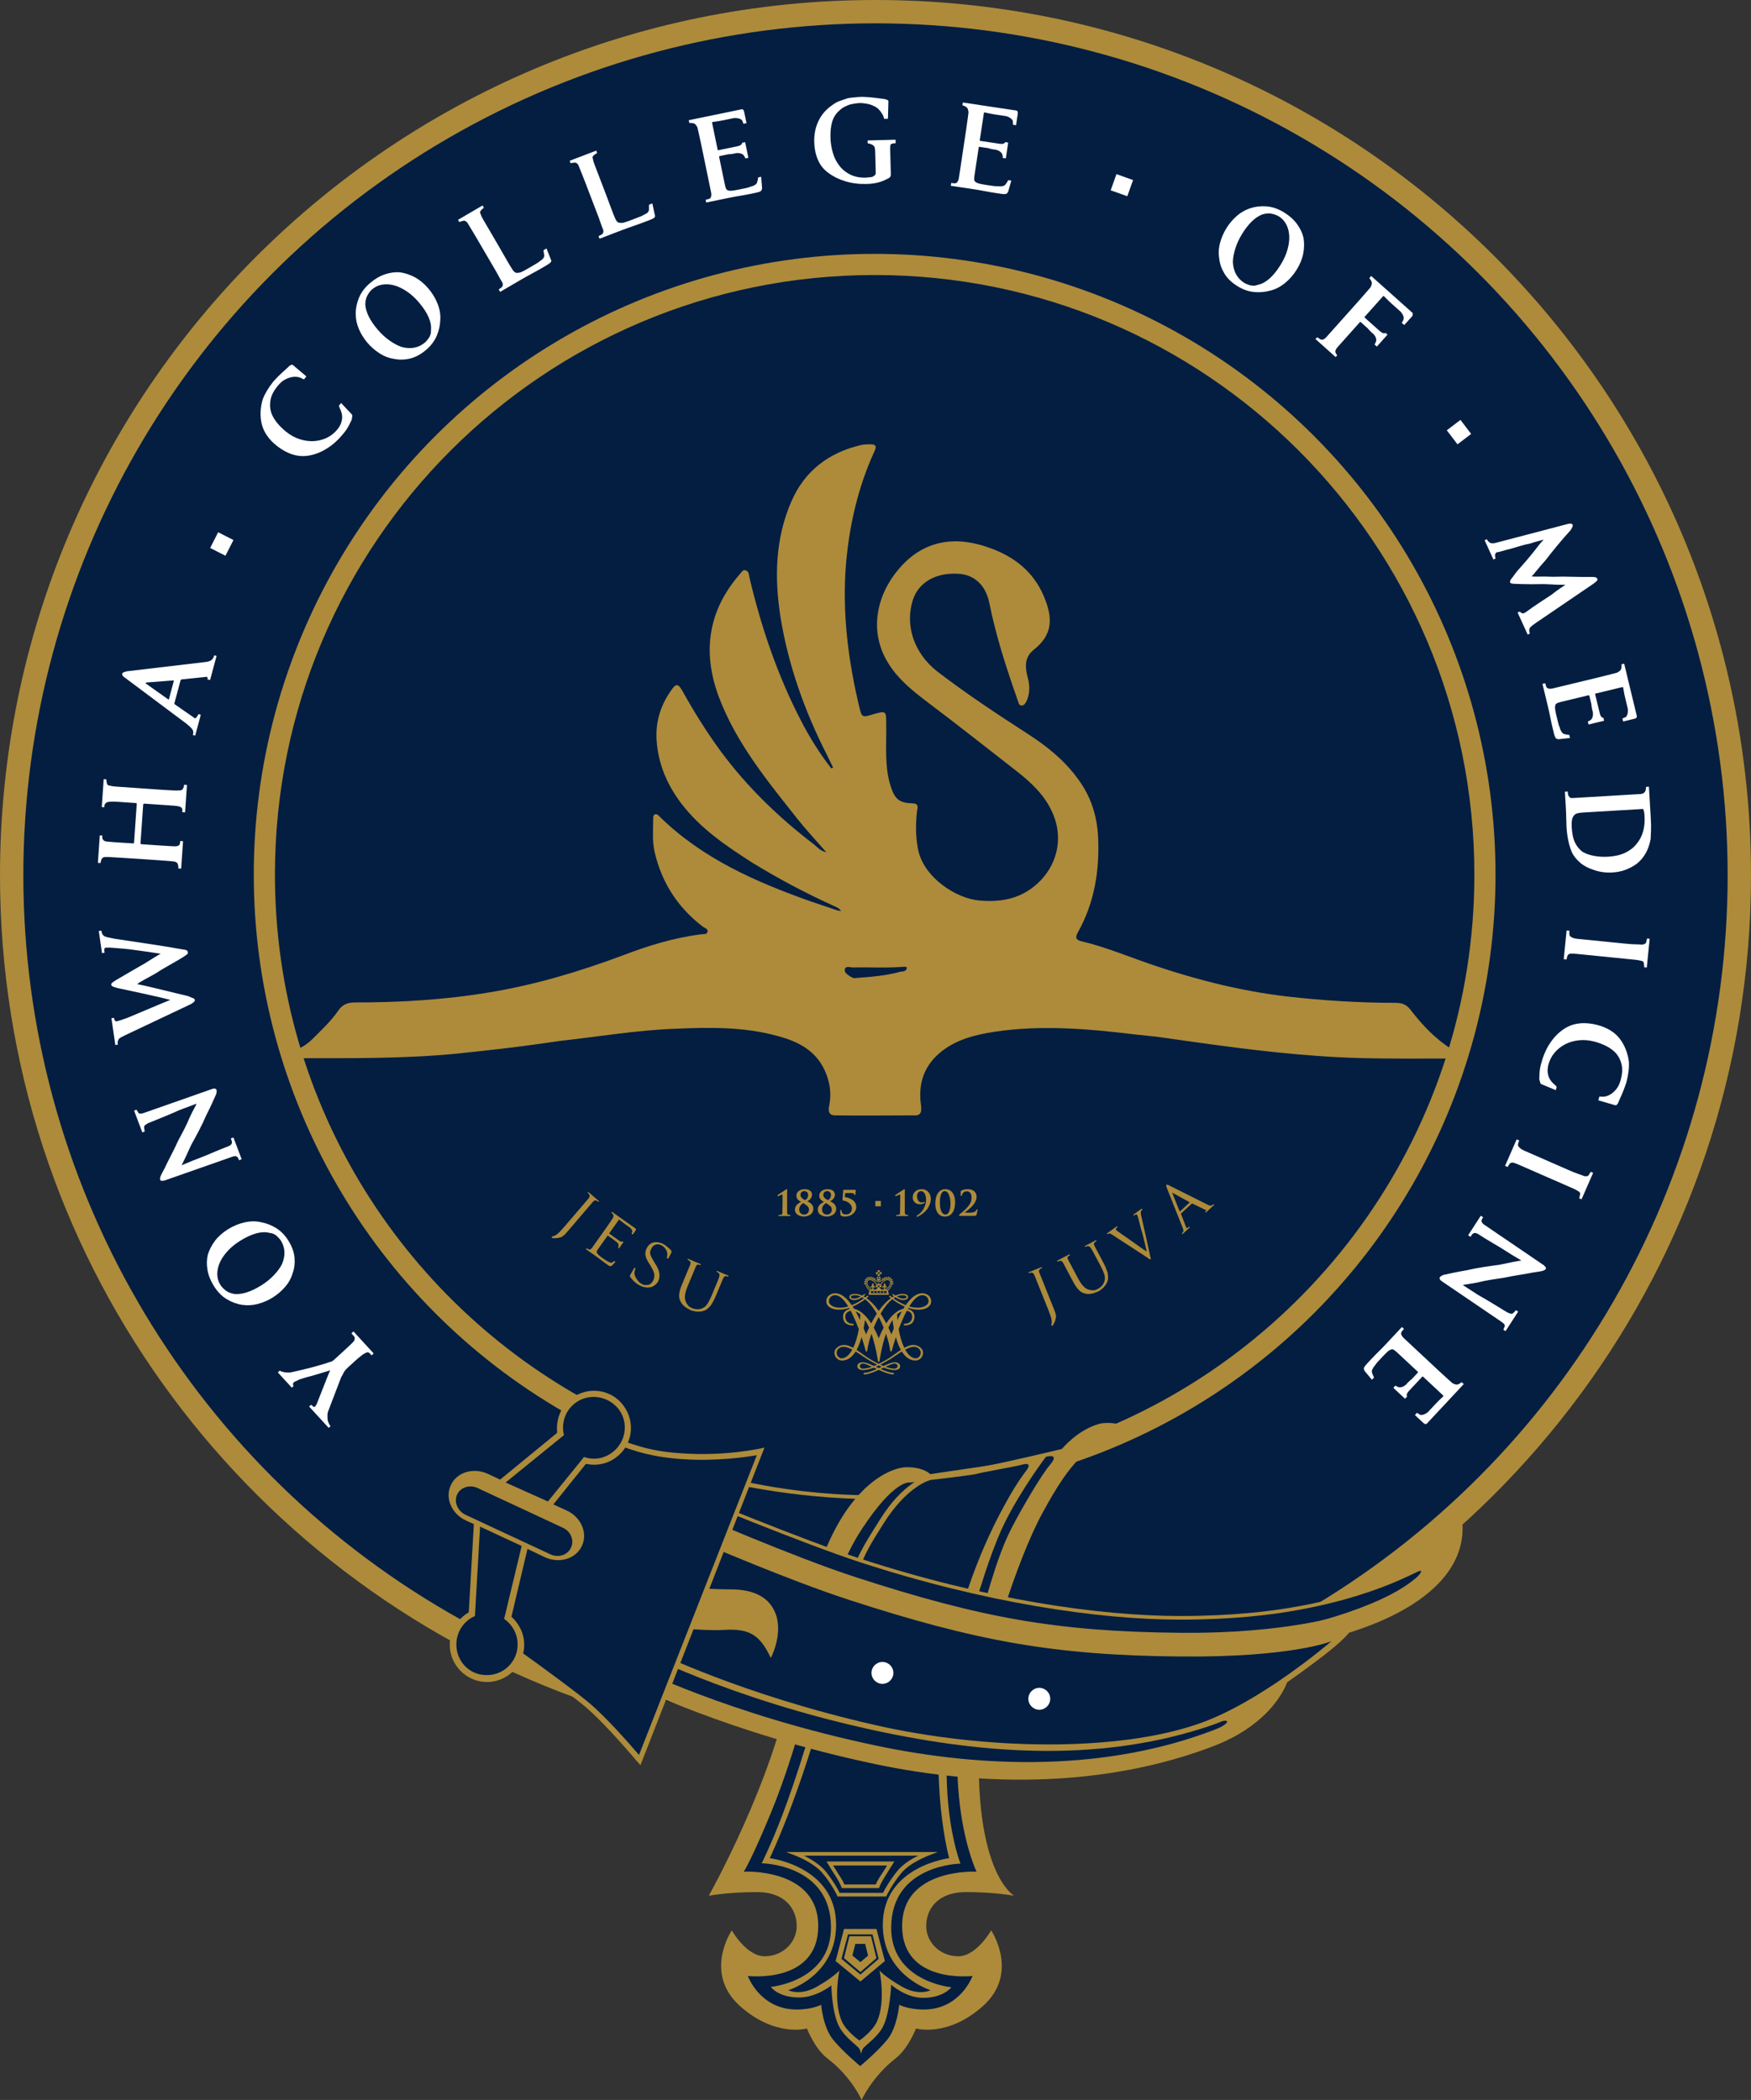
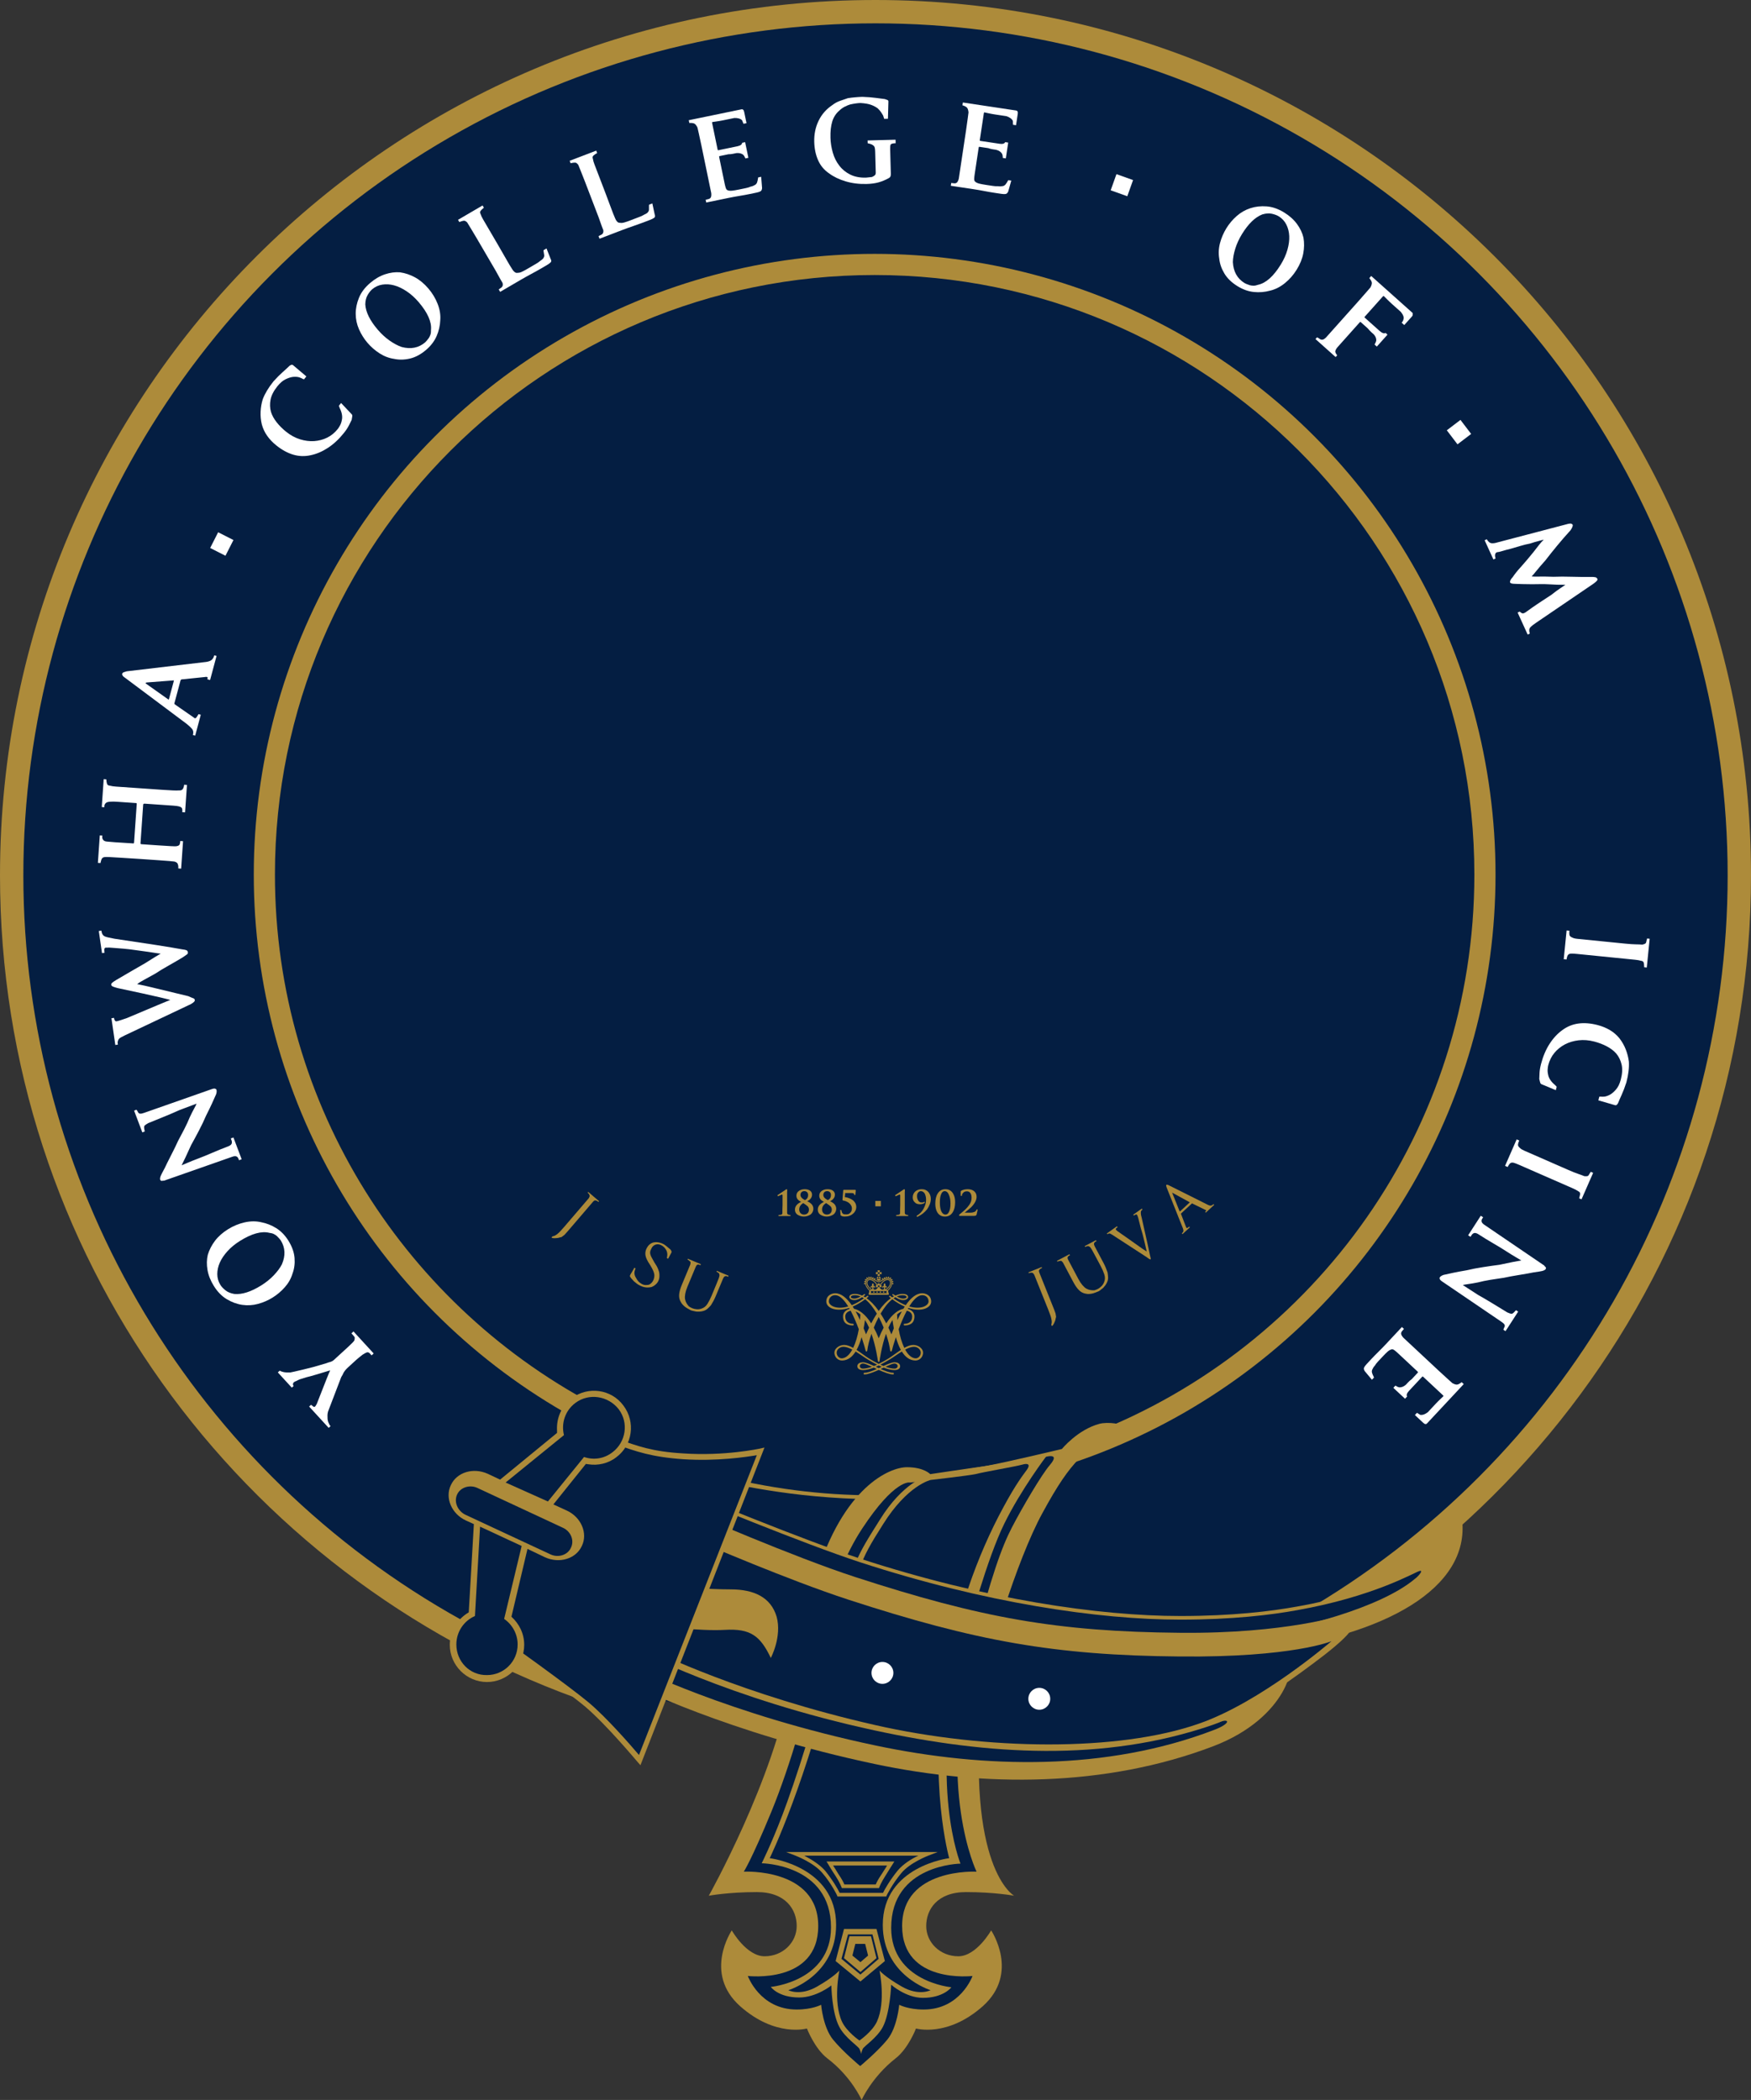
<svg xmlns="http://www.w3.org/2000/svg" id="_레이어_2" viewBox="0 0 480 575.8">
  <rect x="0" y="0" width="480" height="575.8" fill="#333333" stroke="none" />
  <defs>
    <clipPath id="clippath">
      <circle cx="239.767" cy="239.809" r="170.2" style="fill:none;" />
    </clipPath>
  </defs>
  <g id="_레이어_1-2">
    <g>
      <path id="path3" d="m165,386.3c-53.1-27.3-89.4-82.5-89.4-146.3,0-90.8,73.6-164.4,164.4-164.4s164.4,73.6,164.4,164.4c0,73.4-48.2,135.6-114.6,156.7l24.7,71.5c96-31.3,165.5-121.7,165.5-228.2C480,107.4,372.5,0,240,0S0,107.4,0,240c0,103.8,65.8,192.1,158,225.6,8.1,3,7-79.3,7-79.3h0Z" style="fill:#ad8b3a;" />
      <circle id="circle5" cx="240" cy="240" r="233.6" style="fill:#041e42;" />
      <circle id="circle7" cx="240" cy="240" r="226.3" style="fill:#041e42;" />
      <circle id="circle9" cx="240" cy="240" r="176.6" style="fill:#041e42;" />
      <g id="g11">
-         <path id="path13" d="m195.367,404.609c13.8,2.8,30.8,6.2,57.8,5.1,27-1.1-8.6,28.8-8.6,28.8l-49.9-21.9.7-12h0Z" style="fill:#041e42; fill-rule:evenodd;" />
        <g id="path15">
          <path d="m244.767,439.909l-51.4-22.5.8-14.4,1.5.3c13.6,2.8,30.5,6.2,57.5,5.1,6.3-.3,9.9,1.1,11,4.1,3.2,8.2-16.5,25-18.8,26.9l-.6.5h0Zm-48.8-24l48.4,21.2c8-6.8,19.4-18.9,17.5-23.7-.9-2.3-5.2-2.6-8.6-2.5-26.4,1.1-43.2-2.1-56.7-4.9l-.6,9.9Z" style="fill:#ad8b3a;" />
        </g>
      </g>
      <circle id="circle17" cx="240" cy="240" r="164.4" style="fill:#fff;" />
      <g id="g19">
        <g id="g21">
          <g id="use26">
            <circle cx="239.767" cy="239.809" r="170.2" style="fill:#041e42;" />
          </g>
          <g style="clip-path:url(#clippath);">
            <g id="g31">
              <path id="path33" d="m164.767,386.109c-53.1-27.3-89.4-82.6-89.4-146.3,0-90.8,73.6-164.4,164.4-164.4s164.4,73.6,164.4,164.4c0,69.9-43.6,129.6-105.1,153.4-3.1,1.2-7.9,8.1-7.9,8.1l23.1,66.8c96-31.3,165.5-121.7,165.5-228.2C479.767,107.409,372.267-.091,239.767-.091S-.233,107.309-.233,239.909c0,103.8,65.8,192.1,158,225.6,8,2.8,7-79.4,7-79.4h0Z" style="fill:#ad8b3a;" />
            </g>
          </g>
        </g>
      </g>
      <path id="path73" d="m255,404.2s-1.7-1.9-6.4-1.9-17.5,5.4-25,30.3c-3.7,12.1-4.1,12.5-6.9,29-4.5,26.3-22.4,58.2-22.4,58.2,0,0,5.3-1,13.2-1s10.9,4.8,10.9,9.3-3.8,8.3-8.8,8.3-9-7.1-9-7.1c0,0-7.9,11.7,2.3,20.8,9.7,8.6,18.3,6.1,18.3,6.1,0,0,2.1,5.5,5.6,8.2,6.6,5,9.4,11.4,9.4,11.4,0,0,2.8-6.3,9.3-11.4,3.5-2.7,5.6-8.2,5.6-8.2,0,0,8.6,2.5,18.3-6.1,10.2-9.1,2.3-20.8,2.3-20.8,0,0-4,7.1-9,7.1s-8.8-3.8-8.8-8.3,3-9.3,10.9-9.3,13.2,1,13.2,1c0,0-13.4-7.4-8.7-55.1.9-9.1,9.4-37,16.5-49.9,8.2-15.1,11.4-16.6,21.3-23.5,1.3-.9-3.5-1.5-5.7-.9-6,1.6-10.3,6.9-10.3,6.9,0,0-16.7,4-21.1,4.7-4.3.6-15,2.2-15,2.2h0Z" style="fill:#ad8b3a; fill-rule:evenodd;" />
      <path id="path75" d="m249.4,406.5s-4.1-1-13.1,12.7-11.8,31.9-13.1,39.1-6.4,25.5-11.8,38.6c-5.4,13.1-7.5,16.3-7.5,16.3,0,0,20.4-1.1,20.4,14.9s-19.3,13.7-19.3,13.7c0,0,3.3,9.2,13.4,9.2,4.3,0,6.7-1.3,6.7-1.3,0,0,.5,6.2,3.3,9.6,2.8,3.4,7.4,7.2,7.4,7.2,0,0,4.6-3.8,7.4-7.2,2.8-3.4,3.3-9.6,3.3-9.6,0,0,2.4,1.3,6.7,1.3,10.1,0,13.4-9.2,13.4-9.2,0,0-19.3,2.3-19.3-13.7s20.4-14.9,20.4-14.9c0,0-11.1-22.8-1.1-61.3,5.2-20,8-27.7,10.8-33.1s8.2-14.6,10.4-17.1c3.3-3.9-1.8-2.2-4.2-1.2-2.8,1.2-12.7,3.8-12.7,3.8l-21.5,2.2h0Z" style="fill:#041e42; fill-rule:evenodd;" />
      <path id="path77" d="m254,404.7s-6.5,1.8-12.8,12c-6.4,10.2-7.8,11.9-12.4,32.5-4.6,20.6-11.1,40-14.3,48.4s-5.7,13.3-5.7,13.3c0,0,19,.2,19,17.6,0,14.8-16.5,16.3-16.5,16.3,0,0,2,2.9,7.8,2.9,4.7,0,8.8-3.3,8.8-3.3,0,0,.1,7.5,2.2,11.4,1.6,3,5.1,5.2,5.5,6,.4.9.5,1.4.5,1.4,0,0,0-.5.4-1.4.4-.8,3.9-3,5.5-6,2-3.8,2.3-11.6,2.3-11.6,0,0,4,3.6,8.7,3.6,5.7,0,7.8-2.9,7.8-2.9,0,0-16.5-1.5-16.5-16.3,0-17.4,19-17.6,19-17.6,0,0-8.9-21.8.5-58.4,1.7-6.6,6.9-25.5,11.5-34.8,4.6-9.4,11.6-18.6,11.6-18.6l-32.9,5.5h0Z" style="fill:#ad8b3a; fill-rule:evenodd;" />
      <path id="path79" d="m255.1,405.8s-6.3,1.4-13,12.1c-6.8,10.7-7,11.9-12.4,34.7-8.6,36.4-18.7,56.9-18.7,56.9,0,0,18.2,2.2,18.2,18.3,0,14-13.1,17.9-13.1,17.9,0,0,3.2,1.7,7.9-1s6.1-4.4,6.1-4.4c0,0-1.8,8.5.7,14,1.3,2.8,4.8,5.2,4.8,5.2,0,0,3.5-2.4,4.8-5.2,2.5-5.5.7-14,.7-14,0,0,1.4,1.7,6.1,4.4,4.7,2.7,7.9,1,7.9,1,0,0-13.1-4-13.1-17.9,0-16.1,18.2-18.3,18.2-18.3,0,0-5.8-20.7-1.1-48.7,3-18,8.7-34.2,16-47.6,3.5-6.5,5.4-8.8,6.4-10.2,1-1.4.4-1.9-1.3-1.4-1.7.5-10.6,2-12.8,2.6-1.9.4-12.3,1.6-12.3,1.6h0Z" style="fill:#041e42; fill-rule:evenodd;" />
      <g id="g81">
        <g id="path83">
-           <path d="m242.367,520.009h-12.8l-.1-.3s-1.5-3.2-4-6.1c-2.4-2.9-7.4-4.8-7.4-4.8l-2.6-1h41.6l-2.6,1s-5,1.9-7.4,4.8c-2.5,3-4,6.1-4,6.1l-.1.3h-.6,0Zm-12.2-1h11.9c.4-.9,1.9-3.5,4-6.1,1.5-1.8,3.9-3.3,5.7-4.1h-31.3c1.7.9,4.1,2.3,5.7,4.1,2.1,2.6,3.6,5.2,4,6.1h0Z" style="fill:#ad8b3a;" />
+           <path d="m242.367,520.009h-12.8l-.1-.3s-1.5-3.2-4-6.1c-2.4-2.9-7.4-4.8-7.4-4.8l-2.6-1h41.6l-2.6,1s-5,1.9-7.4,4.8c-2.5,3-4,6.1-4,6.1l-.1.3h-.6,0m-12.2-1h11.9c.4-.9,1.9-3.5,4-6.1,1.5-1.8,3.9-3.3,5.7-4.1h-31.3c1.7.9,4.1,2.3,5.7,4.1,2.1,2.6,3.6,5.2,4,6.1h0Z" style="fill:#ad8b3a;" />
        </g>
        <g id="path85">
          <path d="m240.467,517.709h-9.7l-.1-.3s-.5-1.3-1.6-3c-1.2-1.8-2-3.2-2-3.2l-.5-.8h18.6l-.5.8s-.9,1.4-2,3.2c-1.1,1.7-1.6,3-1.6,3l-.1.3h-.5,0Zm-9-1h8.6c.2-.5.7-1.5,1.6-2.8.6-1,1.2-1.8,1.5-2.4h-14.8c.4.6.9,1.4,1.5,2.4.9,1.3,1.4,2.3,1.6,2.8h0Z" style="fill:#ad8b3a;" />
        </g>
      </g>
      <g id="g87">
        <polygon id="polygon89" points="235.867 543.309 229.067 537.709 231.367 528.909 240.267 528.909 242.567 537.709 235.867 543.309" style="fill:#ad8b3a; fill-rule:evenodd;" />
        <polygon id="polygon91" points="239.167 530.409 240.867 537.109 235.867 541.409 230.667 537.109 232.467 530.409 239.167 530.409" style="fill:#041e42; fill-rule:evenodd;" />
        <polygon id="polygon93" points="232.867 530.909 238.767 530.909 240.267 536.909 235.867 540.709 231.367 536.909 232.867 530.909" style="fill:#ad8b3a; fill-rule:evenodd;" />
        <polygon id="polygon95" points="234.467 533.009 237.167 533.009 237.967 536.209 235.867 538.009 233.667 536.209 234.467 533.009" style="fill:#041e42; fill-rule:evenodd;" />
      </g>
      <path id="path97" d="m352.5,456.3c3.1-1.3.8,14.6-19.9,22.5-29.6,11.3-62.9,11.2-92.7,4.9-40.4-8.5-66.7-21.8-66.7-21.8l2.9-6.3c0,.1,172.7,2.3,176.4.7h0Z" style="fill:#ad8b3a; fill-rule:evenodd;" />
      <path id="path99" d="m334,472.3c3.1-1.3,3.6.2-1.1,2-29.6,11.4-63.1,10.6-92.9,4.3-40.4-8.5-66.7-21.8-66.7-21.8l2.9-6.3c-.1.1,154,23.3,157.8,21.8h0Z" style="fill:#041e42; fill-rule:evenodd;" />
      <path id="path101" d="m185.6,413l1.9-4.3c3.1,1.3,32.5,13.5,48.4,18.7,34.1,11.1,65.2,15.7,87.7,15.7,14.2,0,24.9-1.3,32-2.6,10.8-1.9,19-4.6,24.6-6.8,5.2-2,13.6-10.6,16.9-14.6,2-2.4,3.5-3.8,3.7-2.5,2.2,19-21.4,31.9-54.6,36-33.7,4.1-65.9-7.8-97.3-14.6-41.1-8.8-63.3-25-63.3-25h0Z" style="fill:#ad8b3a; fill-rule:evenodd;" />
      <path id="path103" d="m185.6,414l1.9-4.3c3.1,1.3,32.5,13.5,48.4,18.7,34.1,11.1,65.2,15.7,87.7,15.7,14.2,0,24.9-1.3,32-2.6,20.8-3.7,31.9-10.2,33.4-10.7s-.3,1.5-1,2c-9.6,8.2-32.5,13.9-43.1,15.2-33.7,4.1-64.7-2.2-96-8.9-41.1-8.9-63.3-25.1-63.3-25.1h0Z" style="fill:#041e42; fill-rule:evenodd;" />
      <path id="path105" d="m368.2,442.8l2.3,3.4s1,1-7.6,7.7c-6.9,5.3-21.3,15.9-30.6,19.1-29.7,10.2-61.4,8.2-92.4,1.5-40.4-8.7-66.2-22.5-66.2-22.5l16-37.2s27.8,12.1,44.7,17.6c34.4,11.2,55.4,15,89,15.3,29.2.3,44.8-4.9,44.8-4.9h0Z" style="fill:#ad8b3a; fill-rule:evenodd;" />
      <path id="path107" d="m232.5,438.6c35,11.4,56.6,15.3,90.9,15.6,31,.3,41.6-4.2,41.6-4.2,0,0-19.3,16.7-36.3,22.6-22.2,7.8-58.5,7.3-88.8.4-36.6-8.3-60.7-20.3-60.7-20.3l13.7-29.4c.1-.1,22.5,9.7,39.6,15.3h0Z" style="fill:#041e42; fill-rule:evenodd;" />
      <circle id="circle109" cx="284.9" cy="465.8" r="3" style="fill:#fff;" />
      <circle id="circle111" cx="241.9" cy="458.7" r="3" style="fill:#fff;" />
      <path id="path113" d="m211.3,454.6c-2.9-6.1-5.6-8.1-12.6-7.7s-18.2-1.1-18.2-1.1l5.6-10.7s7.9.7,14.2.7,11,2.1,12.6,7.5c1.5,5.5-1.6,11.3-1.6,11.3h0Z" style="fill:#ad8b3a; fill-rule:evenodd;" />
      <g id="g511">
        <g id="path513">
          <path d="m161.667,392.709c10.3,3.2,13.8,5.8,25.6,6.6,11.8.8,21.3-1.3,21.3-1.3l-33.2,84.6s-8.5-10.2-14.5-15.2-25.3-18.7-25.3-18.7l4.5-32.9,21.6-23.1h0Z" style="fill:#041e42; fill-rule:evenodd;" />
        </g>
        <g id="path515">
          <path d="m175.567,484.009l-.8-.9c-.1-.1-8.5-10.2-14.4-15.2-5.9-4.9-25.1-18.6-25.3-18.7l-.4-.3,4.6-33.6,22-23.4.4.1c2.9.9,5.3,1.8,7.5,2.5,5.6,2,9.6,3.5,18,4,11.6.8,21-1.3,21.1-1.3l1.3-.3-34,87.1h0Zm-39.2-35.7c2.7,1.9,19.5,13.9,25,18.5,4.9,4.1,11.6,11.8,13.8,14.4l32.3-82.2c-3,.5-10.9,1.7-20.2,1.1-8.6-.6-12.9-2.1-18.4-4.1-2-.7-4.3-1.5-7-2.4l-21.1,22.4-4.4,32.3h0Z" style="fill:#ad8b3a;" />
        </g>
      </g>
      <path id="path517" d="m144.6,424.7l-4.4,18.6c2.1,1.9,3.5,4.6,3.5,7.7,0,5.6-4.6,10.2-10.2,10.2s-10.2-4.6-10.2-10.2c0-3.8,2.1-7.1,5.2-8.9l1.4-24.2-2.2-1c-3.9-1.8-5.8-6.2-4.1-9.7,1.6-3.5,6.1-4.9,10.1-3.1l3.4,1.6,15.6-12.8v-.6c-.2-3.3,1.1-6.7,4-8.9,4.5-3.4,10.9-2.5,14.2,2,3.4,4.5,2.5,10.9-2,14.2-2.2,1.7-5,2.3-7.6,1.9l-.7-.1-8.9,11.1,3.7,1.7c3.9,1.8,5.8,6.2,4.1,9.7-1.6,3.5-6.1,4.9-10.1,3.1l-4.8-2.3h0Z" style="fill:#ad8b3a;" />
      <path id="path519" d="m125.1,450.9c0-3.5,2.1-6.5,5.1-7.8l1.4-24.5,11.4,5.3-4.8,20c2.2,1.5,3.7,4.1,3.7,7,0,4.7-3.8,8.4-8.4,8.4-4.7.1-8.4-3.7-8.4-8.4h0Z" style="fill:#041e42;" />
      <path id="path521" d="m157.7,384.7c-2.8,2.1-3.9,5.6-3.1,8.8l-16,13,11.6,5.2,9.9-12.2c2.6.9,5.5.5,7.8-1.3,3.7-2.8,4.5-8.1,1.7-11.8-2.9-3.7-8.2-4.5-11.9-1.7h0Z" style="fill:#041e42;" />
      <path id="path523" d="m125.3,409.8c.9-2,3.5-2.8,5.6-1.8l23.4,10.9c2.2,1,3.2,3.5,2.2,5.5h0c-.9,2-3.5,2.8-5.6,1.8l-23.4-10.9c-2.1-1.1-3.1-3.5-2.2-5.5h0Z" style="fill:#041e42; fill-rule:evenodd;" />
      <path d="m240.4,381.2c.5.2,1,.5,1.5.7.5-.2,1-.5,1.5-.7-.5-.2-1-.5-1.5-.7-.5.3-1,.5-1.5.7Z" style="fill:none;" />
      <g>
        <path d="m76.683,375.834c.267.163.619.293,1.055.388.437.095,1.052.129,1.843.103.306-.047,1.489-.315,3.547-.804,2.059-.488,3.675-.92,4.846-1.295,1.202-.343,1.926-.57,2.174-.681.583-.127,1.033-.336,1.35-.626.317-.291.697-.639,1.14-1.045l2.851-2.613c1.014-.93,1.564-1.506,1.649-1.73.086-.225.121-.505.105-.84-.113-.188-.33-.455-.649-.804l-.261-.285.57-.522,5.531,6.034-.57.522-.566-.617c-.264-.225-.535-.282-.814-.173-.278.109-.637.308-1.075.592-.818.634-1.417,1.125-1.797,1.474l-2.233,2.047c-.285.261-.52.506-.705.733-.185.228-.351.468-.499.72-.068.18-.153.358-.251.536-.099.179-.23.4-.394.667l-3.603,9.424c-.108.391-.162.745-.16,1.065.001.319.01.646.025.981.045.367.116.666.212.898.097.232.215.488.354.769l.261.285-.522.479-5.357-5.844.523-.479.574.436c.174.189.365.19.57.002.111-.102.267-.361.467-.778,2.259-5.802,3.471-8.836,3.634-9.103-1.51.451-2.789.837-3.836,1.156-1.047.319-1.956.568-2.724.748-.739.212-1.293.385-1.665.521-.37.136-.728.303-1.071.5-.277.08-.495.191-.653.337-.222.203-.294.474-.218.812l.174.19-.522.479-3.833-4.181.522-.479Z" style="fill:#fff;" />
        <path d="m70.719,357.525c-1.431.385-2.87.471-4.318.259-1.448-.213-2.857-.728-4.227-1.545-1.369-.818-2.553-2.029-3.553-3.635-.908-1.459-1.488-2.92-1.741-4.383-.252-1.462-.227-2.845.076-4.146.413-1.37,1.07-2.652,1.971-3.847.902-1.193,2.101-2.256,3.596-3.188,1.423-.885,2.933-1.508,4.53-1.87,1.597-.361,3.106-.377,4.526-.046,1.494.285,2.887.835,4.178,1.65,1.292.815,2.392,1.953,3.3,3.412.999,1.605,1.561,3.179,1.686,4.721s-.06,2.974-.555,4.293c-.412,1.37-1.111,2.615-2.098,3.735-.985,1.119-2.108,2.071-3.367,2.854-1.24.771-2.576,1.351-4.007,1.734Zm6.25-17.403c-.09-.146-.216-.308-.378-.485-.161-.178-.381-.408-.658-.691-.231-.21-.515-.4-.85-.572-.334-.171-.745-.282-1.232-.334-2.135-.543-4.817.189-8.045,2.199-1.35.84-2.497,1.782-3.442,2.825-.944,1.044-1.647,2.089-2.11,3.136-.462,1.047-.691,2.101-.689,3.162.002,1.061.288,2.048.855,2.959.295.475.751.963,1.367,1.465.617.503,1.435.841,2.454,1.016,2.093.191,4.544-.588,7.353-2.336,1.313-.817,2.46-1.74,3.44-2.768s1.724-2.028,2.231-3.002c1.041-2.394.942-4.585-.295-6.573Z" style="fill:#fff;" />
        <path d="m45.112,323.697c-.131.049-.292.063-.483.044-.161.061-.306.07-.438.027-.13-.042-.234-.164-.31-.365-.02-.176-.004-.377.048-.604s.211-.597.477-1.11c.546-.986,1.02-1.923,1.42-2.809.416-.846.889-1.782,1.42-2.81.531-1.026,1.047-2.094,1.547-3.201.597-1.098,1.185-2.215,1.766-3.354.582-1.138,1.067-2.193,1.457-3.167.446-.949.853-1.757,1.221-2.424.369-.667.583-1.104.643-1.311-.121.046-.603.228-1.447.546s-1.93.729-3.256,1.229c-1.176.536-2.5,1.104-3.972,1.706-1.472.602-3.004,1.226-4.598,1.872-.452.263-.763.473-.935.628-.17.156-.212.472-.126.943l.129.709-.663.25-2.253-5.97.664-.25.325.497c.137.361.348.558.635.587.287.029.671-.047,1.153-.229l18.401-6.461c.462-.175.797-.231,1.003-.172.207.061.332.15.377.271.091.241.106.522.043.845-.062.321-.176.629-.341.921-.13.324-.425.987-.886,1.987-.46,1.001-1.006,2.125-1.638,3.374-.56,1.313-1.208,2.672-1.942,4.073-.733,1.402-1.457,2.743-2.168,4.021-.601,1.329-1.13,2.481-1.588,3.458-.458.978-.795,1.667-1.011,2.069.241-.091.757-.309,1.545-.652.789-.343,1.746-.728,2.872-1.152,1.227-.463,2.545-1,3.956-1.612,1.411-.613,2.86-1.2,4.347-1.761.442-.167.746-.368.91-.603.165-.233.198-.539.102-.916l-.25-.664.724-.272,2.252,5.97-.724.273-.205-.543c-.162-.307-.379-.488-.654-.546-.274-.057-.632-.002-1.075.165l-18.129,6.358c-.101.037-.216.081-.347.131Z" style="fill:#fff;" />
        <path d="m41.09,270.601c.812.208,4.321,1.057,10.529,2.544.651.296,1.102.486,1.352.569.251.083.394.242.427.475.025.17-.048.344-.218.52-.169.177-.455.381-.855.613l-18.039,8.542c-.893.434-1.414.726-1.566.878-.151.152-.259.31-.322.47-.063.161-.119.375-.167.643l.083.574-.702.102-1.063-7.335.702-.102c.043.298.122.536.234.715.113.179.265.254.456.227.234-.034.579-.127,1.034-.28.456-.152,1.036-.346,1.74-.578,7.486-3.169,11.478-4.833,11.976-4.993-1.088-.319-3.628-.917-7.62-1.793-3.991-.876-6.254-1.362-6.789-1.458-.541-.139-.967-.272-1.279-.401-.312-.128-.483-.299-.514-.512-.024-.17.053-.344.234-.522.181-.178.55-.438,1.108-.779,1.36-.805,2.746-1.613,4.158-2.426,1.413-.812,2.67-1.538,3.771-2.175,1.114-.704,2.049-1.29,2.806-1.758.757-.468,1.257-.763,1.5-.885-.085.012-.46-.031-1.126-.13-.666-.099-1.509-.226-2.53-.382-.972-.12-2.046-.268-3.223-.444-1.176-.177-2.335-.313-3.478-.408-1.052-.064-1.974-.137-2.767-.218-.793-.08-1.36-.096-1.7-.046-.267-.048-.454.012-.56.179-.106.167-.113.57-.02,1.208l-.702.102-.878-6.06.702-.102c.067.468.185.826.351,1.073.166.248.388.427.664.539.28.134,1.135.335,2.563.605,4.614.678,8.431,1.253,11.452,1.727,3.021.474,5.391.869,7.108,1.184.508.057.888.132,1.14.226.253.094.4.29.443.587.037.255-.053.453-.272.593-.218.14-.554.373-1.006.699-1.295.796-2.626,1.575-3.992,2.337-1.366.763-2.593,1.505-3.683,2.227-1.144.644-2.159,1.204-3.045,1.679-.886.476-1.523.872-1.912,1.189,1.52.3,2.686.555,3.497.763Z" style="fill:#fff;" />
        <path d="m38.509,231.264c-.009.129.094.2.308.215.215.015,1.736.12,4.565.316,2.958.205,4.6.287,4.925.245.326-.042.591-.142.796-.3.113-.078.205-.309.274-.691l.031-.45.771.054-.521,7.523-.771-.054-.015-.712c-.081-.393-.186-.659-.316-.797-.13-.138-.364-.262-.701-.372-.339-.067-1.796-.189-4.368-.368l-5.144-.356c-2.1-.146-3.837-.255-5.21-.329-1.373-.074-2.467-.139-3.281-.195-.686-.047-1.183-.018-1.492.09s-.523.395-.641.86l-.178.699-.708-.049.522-7.523.707.049-.04.579c.065.306.199.552.401.738.203.187.518.294.947.324.511.079,2.912.245,7.202.5.107.007.167-.074.178-.246l.736-10.609c.009-.128-.04-.197-.147-.204l-5.015-.348c-.943-.065-1.588-.078-1.936-.038-.604.023-1.02.113-1.246.269-.226.157-.392.382-.499.676l-.04.579-.708-.049.531-7.652.707.049.08.716c.059.392.16.657.3.796.141.139.362.219.662.24.423.116.978.197,1.663.244l12.731.883c2.401.167,3.84.224,4.317.17.386.027.696-.017.93-.129.234-.113.421-.401.561-.866l.104-.574.772.054-.522,7.523-.771-.054.031-.45c-.016-.389-.095-.652-.236-.792-.141-.139-.381-.252-.719-.341-.295-.085-.808-.153-1.537-.203l-7.844-.544c-.257-.018-.394.081-.408.294l-.736,10.609Z" style="fill:#fff;" />
        <path d="m49.763,186.291c-.147.05-.24.147-.279.292l-1.677,6.257c-.022.083.018.183.12.299l5.177,3.59c.277.296.521.295.735-.003.214-.298.407-.603.579-.913l.623.167-1.535,5.728-.623-.167c.189-.706.115-1.259-.222-1.661-.337-.401-.835-.869-1.493-1.401l-16.675-12.477c-.454-.299-.744-.543-.871-.733-.127-.189-.168-.368-.124-.534.055-.208.241-.358.555-.452.314-.093.545-.165.691-.215l21.086-2.49c.908-.068,1.576-.233,2.002-.498.427-.264.729-.728.907-1.392l.623.167-1.769,6.599-.747-.2c.044-.166.07-.303.077-.413.007-.109-.041-.178-.145-.206-.104-.028-.2-.042-.289-.044-.088-.001-.227.017-.415.056l-6.312.644Zm-2.118.434c.044-.166.014-.218-.091-.158l-7.358.564c-.105.061-.178.085-.22.074-.041-.011-.073.025-.096.108.083.022.155.086.216.191l6.056,4.292c.083.022.136-.008.158-.091l1.334-4.98Z" style="fill:#fff;" />
        <path d="m57.613,150.253l2.188-4.31,4.195,2.13-2.188,4.31-4.196-2.13Z" style="fill:#fff;" />
        <path d="m73.19,107.102c.483-.81,1.074-1.651,1.772-2.523.953-1.053,1.806-1.912,2.558-2.576.751-.664,1.376-1.237,1.873-1.721.229-.147.41-.236.543-.267.134-.03.269.008.403.116l3.643,3.081-.645.805-.382-.141c-.134-.107-.416-.236-.846-.388-.429-.151-.993-.203-1.691-.156-.59.05-1.282.26-2.074.631s-1.558,1.017-2.295,1.939c-1.034,1.292-1.662,2.523-1.884,3.694-.221,1.171-.182,2.29.12,3.357.305.96.822,1.904,1.552,2.832.729.928,1.598,1.794,2.604,2.6,1.208.967,2.472,1.656,3.794,2.067,1.322.412,2.621.578,3.896.497,1.289-.097,2.479-.416,3.574-.958,1.094-.541,2.057-1.332,2.89-2.372.188-.234.396-.563.624-.986.229-.422.39-.899.484-1.429.107-.409.123-.892.045-1.449-.077-.557-.293-1.198-.648-1.923l-.201-.574.604-.755,2.858,3.031c.168.134.237.341.206.619-.03.279-.085.606-.166.981-.175.356-.425.857-.75,1.505s-.784,1.34-1.375,2.078c-1.37,1.711-2.832,3.073-4.385,4.085-1.554,1.013-3.123,1.684-4.707,2.012-1.611.362-3.198.316-4.761-.138-1.563-.453-3.116-1.297-4.66-2.533-1.006-.806-1.845-1.683-2.516-2.633s-1.161-1.988-1.469-3.116c-.282-1.161-.396-2.325-.341-3.493.054-1.167.249-2.305.584-3.412.295-.781.685-1.578,1.168-2.388Z" style="fill:#fff;" />
        <path d="m98.411,90.287c-.595-1.357-.895-2.768-.902-4.231-.007-1.463.292-2.933.896-4.41.604-1.476,1.624-2.829,3.062-4.057,1.307-1.116,2.665-1.908,4.073-2.377,1.408-.468,2.779-.65,4.112-.545,1.417.203,2.782.661,4.098,1.374,1.315.713,2.545,1.74,3.689,3.079,1.088,1.274,1.931,2.674,2.527,4.199.596,1.525.837,3.014.723,4.468-.059,1.52-.395,2.979-1.007,4.378-.613,1.4-1.573,2.658-2.879,3.774-1.438,1.228-2.91,2.019-4.416,2.373s-2.948.386-4.327.094c-1.417-.203-2.752-.708-4.007-1.515-1.255-.807-2.364-1.774-3.327-2.902-.949-1.11-1.721-2.344-2.314-3.702Zm18.143,3.575c.13-.111.271-.26.423-.447.152-.186.347-.438.585-.754.173-.26.319-.569.438-.926.12-.356.168-.779.146-1.269.218-2.192-.908-4.734-3.377-7.625-1.033-1.209-2.136-2.203-3.309-2.98-1.173-.778-2.312-1.317-3.416-1.617-1.104-.3-2.181-.369-3.229-.208-1.049.162-1.982.591-2.799,1.289-.425.363-.839.887-1.243,1.571-.405.685-.617,1.544-.637,2.579.125,2.098,1.262,4.404,3.411,6.92,1.004,1.176,2.088,2.172,3.251,2.987,1.163.815,2.263,1.401,3.302,1.757,2.523.671,4.674.246,6.455-1.275Z" style="fill:#fff;" />
        <path d="m150.96,71.031c.217.371.217.67,0,.896-.216.226-.565.48-1.047.762l-1.725,1.009c-.742.434-1.587.903-2.536,1.408-.949.505-1.924,1.051-2.926,1.636-.965.564-1.836,1.074-2.615,1.529-.779.455-1.41.824-1.892,1.106l-1.113.651-.391-.668.58-.414c.223-.13.379-.309.471-.536.091-.227.086-.511-.013-.852-.13-.222-.347-.593-.651-1.113-.303-.519-.697-1.234-1.181-2.146l-5.4-9.236c-.651-1.113-1.17-1.979-1.557-2.599-.387-.62-.689-1.115-.906-1.486-.226-.216-.433-.357-.62-.422-.187-.064-.469-.037-.847.084l-.677.247-.358-.612,6.732-3.937.358.612-.547.469c-.291.27-.453.501-.489.696-.035.195.023.422.175.682.099.34.312.789.637,1.345.326.557.792,1.354,1.399,2.393l2.732,4.674c.825,1.41,1.563,2.695,2.217,3.855.654,1.161,1.205,2.083,1.654,2.766.195.334.425.598.688.792.264.195.546.253.85.176.309.018.679-.073,1.108-.275.43-.201.941-.476,1.535-.823l1.224-.715c.408-.239.816-.477,1.224-.716.408-.238.794-.514,1.159-.827.26-.152.479-.33.659-.534.247-.343.352-.654.314-.931-.038-.276-.102-.662-.191-1.157l.014-.232.807-.472,1.145,2.915Z" style="fill:#fff;" />
        <path d="m179.481,58.833c.154.401.105.696-.145.883-.25.188-.636.382-1.158.582l-1.866.715c-.803.307-1.713.633-2.732.977-1.019.345-2.069.724-3.153,1.139-1.043.4-1.986.761-2.829,1.084-.843.323-1.525.584-2.046.784l-1.204.461-.276-.722.639-.314c.241-.092.424-.243.551-.453.126-.209.168-.49.126-.842-.092-.241-.246-.642-.461-1.204-.215-.561-.487-1.332-.816-2.31l-3.827-9.991c-.461-1.204-.833-2.143-1.113-2.817-.282-.674-.499-1.212-.653-1.614-.188-.25-.369-.422-.543-.517-.174-.094-.457-.112-.849-.054l-.708.133-.254-.662,7.283-2.79.253.662-.616.374c-.331.219-.529.421-.596.608-.066.187-.046.42.062.701.042.352.179.829.41,1.43.231.602.562,1.465.992,2.588l1.937,5.056c.584,1.525,1.104,2.914,1.561,4.165.457,1.252.851,2.251,1.183,2.998.138.361.321.659.549.894.228.235.498.339.81.312.302.068.682.038,1.138-.091.457-.128,1.006-.316,1.648-.562l1.324-.507c.441-.169.882-.338,1.324-.507.441-.169.868-.378,1.278-.627.281-.107.526-.248.736-.42.3-.299.453-.588.461-.867s.008-.67,0-1.173l.051-.227.873-.334.655,3.062Z" style="fill:#fff;" />
        <path d="m208.661,48.472l.247,3.108c-.039.447-.187.741-.443.881-.256.141-.616.259-1.079.354l-1.957.404c-.8.166-1.698.33-2.695.491-.998.163-2.001.348-3.011.556-1.073.222-2.036.42-2.888.597-.853.176-1.573.325-2.162.446l-1.073.222-.156-.757c.252-.052.523-.119.814-.201.29-.082.498-.245.623-.49.116-.288.147-.667.094-1.139l-2.699-13.066c-.256-1.241-.492-2.328-.706-3.26-.215-.932-.339-1.482-.374-1.65-.303-.617-.61-.987-.92-1.11-.311-.122-.748-.169-1.312-.14l-.157-.757,14.455-2.986c.21-.043.375.01.494.161.101.067.187.269.257.605l.625,3.03-.82.169c-.171-.403-.304-.727-.398-.971-.441-.436-1.142-.641-2.103-.619-.378.078-.831.172-1.357.28-.526.109-1.104.228-1.736.358s-1.256.238-1.875.322c-.619.084-.971.135-1.055.152-.084.018-.109.11-.074.279l1.513,7.322c.022.105.075.149.159.132l2.904-.6c.547-.113,1.03-.213,1.452-.3.42-.087.715-.147.884-.183.841-.173,1.28-.495,1.315-.962l.82-.169.887,4.292-.821.169c-.15-.407-.325-.723-.524-.944-.483-.427-1.133-.6-1.95-.519-.126.026-.421.087-.883.183-.463.096-.893.141-1.289.135-.547.113-1.052.217-1.515.313l-.947.195c-.084.018-.109.11-.074.279l1.513,7.322c.087.421.188.806.304,1.155.116.349.313.561.592.635.33.107.73.134,1.202.081.471-.053,1.086-.158,1.843-.315.715-.147,1.336-.276,1.862-.385.525-.108.948-.239,1.268-.393.294-.061.532-.132.713-.213.181-.081.389-.19.624-.326.192-.127.341-.312.445-.553.104-.24.213-.724.326-1.449l.82-.169Z" style="fill:#fff;" />
        <path d="m230.286,27.652c.745-.256,1.459-.5,2.141-.734.642-.103,1.316-.185,2.024-.247.707-.062,1.361-.101,1.963-.117,1.42.048,2.647.145,3.684.289,1.035.145,1.854.252,2.458.321.261.079.488.159.684.24.195.081.296.207.3.379l-.13,4.775-1.031.027-.282-.896c-.09-.169-.259-.444-.505-.825-.247-.38-.568-.758-.965-1.135-.483-.374-1.083-.696-1.8-.967-.716-.271-1.699-.443-2.947-.518-.387.01-.815.049-1.286.115-.472.066-.984.161-1.54.283-.469.142-.969.348-1.499.62-.529.272-1.025.629-1.486,1.071-.925.798-1.569,1.804-1.935,3.018s-.525,2.679-.479,4.397c.037,1.375.251,2.745.642,4.109.391,1.365.986,2.553,1.787,3.563.758,1.012,1.746,1.823,2.967,2.436,1.22.612,2.667.896,4.343.852.214-.005.482-.034.803-.086.321-.051.589-.08.804-.085.256-.093.499-.228.731-.407.231-.178.343-.438.333-.782l-.15-5.67c-.021-.773-.099-1.265-.233-1.477-.134-.211-.354-.398-.659-.562-.219-.123-.608-.242-1.17-.356l-.021-.773,7.667-.204.025.966c-.816.022-1.274.152-1.376.392-.101.239-.144.66-.127,1.26l.178,6.701c.01.344-.026.603-.107.776-.082.174-.229.318-.44.431-.932.52-1.867.91-2.806,1.171-.939.262-2.031.409-3.276.442-2.062.055-3.981-.184-5.758-.717-1.776-.533-3.278-1.255-4.506-2.169-1.357-.909-2.367-2.107-3.03-3.594-.663-1.486-1.019-3.175-1.069-5.065-.056-2.104.344-4.039,1.199-5.802.856-1.764,2.128-3.205,3.818-4.325.632-.489,1.319-.862,2.065-1.119Z" style="fill:#fff;" />
        <path d="m277.222,49.521l-.843,3.001c-.191.406-.432.631-.72.674-.29.044-.668.03-1.135-.04l-1.977-.297c-.808-.121-1.707-.278-2.698-.471-.993-.193-1.999-.366-3.019-.519-1.083-.163-2.056-.31-2.916-.439s-1.588-.239-2.183-.328l-1.084-.163.115-.765c.255.039.532.069.834.093.3.024.551-.058.753-.245.209-.229.369-.575.482-1.036l1.983-13.193c.188-1.253.343-2.354.465-3.303.12-.948.193-1.507.22-1.678-.071-.684-.231-1.137-.48-1.359s-.644-.417-1.183-.585l.115-.765,14.596,2.195c.212.032.348.14.407.322.072.098.083.317.032.656l-.461,3.06-.828-.125c-.021-.438-.034-.787-.038-1.048-.263-.561-.85-.997-1.759-1.307-.382-.058-.839-.126-1.37-.206-.531-.08-1.115-.168-1.753-.264-.637-.096-1.261-.211-1.87-.347-.61-.135-.958-.209-1.042-.222-.086-.013-.141.066-.166.236l-1.112,7.393c-.016.107.019.166.104.179l2.933.441c.552.083,1.04.156,1.466.22.425.064.722.109.892.134.85.128,1.372-.021,1.567-.449l.828.125-.651,4.334-.829-.125c0-.434-.055-.791-.165-1.067-.306-.567-.856-.954-1.65-1.161-.128-.02-.426-.064-.893-.134-.468-.07-.886-.177-1.256-.319-.553-.083-1.062-.16-1.529-.23l-.956-.144c-.085-.013-.141.066-.166.236l-1.111,7.394c-.064.425-.103.821-.114,1.189s.101.634.336.8c.272.215.639.378,1.1.491.461.113,1.074.227,1.839.342.722.108,1.349.203,1.88.283.531.08.974.103,1.326.069.297.045.545.061.742.047.198-.014.431-.044.698-.091.225-.053.428-.174.608-.365.181-.19.45-.605.808-1.247l.828.125Z" style="fill:#fff;" />
        <path d="m306.052,47.749l4.553,1.625-1.581,4.432-4.553-1.625,1.581-4.432Z" style="fill:#fff;" />
        <path d="m339.007,59.242c1.11-.981,2.361-1.699,3.753-2.153,1.391-.454,2.882-.62,4.472-.497,1.591.124,3.19.681,4.799,1.674,1.463.902,2.632,1.953,3.509,3.15.877,1.197,1.469,2.446,1.777,3.748.24,1.411.222,2.851-.055,4.321-.276,1.471-.877,2.956-1.802,4.455-.881,1.426-1.956,2.656-3.225,3.69-1.27,1.034-2.614,1.719-4.033,2.055-1.465.409-2.957.536-4.477.381-1.52-.156-3.011-.685-4.474-1.587-1.609-.993-2.812-2.152-3.609-3.478-.798-1.326-1.27-2.689-1.414-4.091-.24-1.411-.168-2.837.217-4.278s.967-2.793,1.745-4.055c.768-1.243,1.706-2.355,2.816-3.336Zm2.146,18.366c.146.09.331.179.555.267.224.088.522.197.897.327.301.085.639.129,1.015.134.376.004.793-.079,1.253-.25,2.153-.463,4.229-2.313,6.227-5.549.835-1.353,1.443-2.707,1.825-4.062s.547-2.604.495-3.747c-.053-1.143-.315-2.188-.79-3.138-.475-.949-1.169-1.706-2.083-2.27-.476-.294-1.101-.528-1.876-.704-.775-.176-1.658-.115-2.649.182-1.959.76-3.808,2.549-5.545,5.364-.812,1.316-1.43,2.653-1.85,4.009-.421,1.356-.642,2.583-.662,3.681.133,2.607,1.195,4.525,3.188,5.755Z" style="fill:#fff;" />
        <path d="m366.138,97.904l-5.528-4.938.43-.48c.249.108.493.253.732.438.238.184.493.253.765.208.242-.014.565-.214.97-.602l8.889-9.951c.844-.945,1.576-1.782,2.197-2.509.621-.727.988-1.155,1.104-1.283.314-.611.43-1.078.343-1.4-.087-.322-.31-.702-.669-1.138l.516-.577,11.344,10.133c.064.057.071.179.021.364.071.179-.008.396-.236.652l-2.062,2.308-.721-.644c.286-.321.451-.634.495-.941.183-.528-.053-1.199-.707-2.015-.289-.257-.625-.558-1.01-.901-.385-.344-.834-.745-1.346-1.202-.481-.43-.972-.896-1.472-1.401-.5-.504-.782-.785-.847-.842-.063-.057-.153-.021-.268.106l-4.98,5.576c-.072.081-.075.149-.012.206l2.308,2.061c.417.372.785.701,1.105.987s.561.501.722.644c.641.572,1.175.748,1.604.526l.528.472-2.92,3.269-.625-.559c.223-.377.371-.706.447-.983.087-.614-.13-1.21-.648-1.79-.129-.115-.354-.315-.674-.601-.32-.287-.652-.641-.995-1.062-.4-.358-.777-.694-1.13-1.009l-.817-.73c-.063-.057-.153-.021-.268.106l-4.98,5.576c-.344.385-.688.769-1.03,1.154-.344.384-.566.762-.667,1.133-.044.307.13.692.522,1.157l-.43.48Z" style="fill:#fff;" />
        <path d="m400.357,115.136l2.928,3.847-3.744,2.85-2.928-3.847,3.744-2.85Z" style="fill:#fff;" />
        <path d="m437.323,158.275c.258.048.449.208.574.482.071.156.002.341-.207.555-.21.214-.473.44-.788.679l-15.785,10.744c-.689.456-1.219.875-1.588,1.256-.369.381-.424.96-.162,1.739l-.587.268-2.756-6.04.587-.268c.185.199.396.351.633.455.236.105.571.011,1.005-.281,1.204-.88,2.422-1.731,3.652-2.552,1.231-.822,2.358-1.56,3.382-2.216.97-.773,1.818-1.396,2.547-1.871s1.162-.766,1.301-.877c-.847.008-1.606,0-2.278-.023-.672-.024-1.396-.06-2.174-.106-.777-.047-1.541-.064-2.291-.053-.654.015-1.453.025-2.395.03-.942.005-1.846-.008-2.71-.039s-1.608-.058-2.232-.08c-.625-.022-.985-.141-1.083-.356-.062-.137-.037-.337.079-.603.114-.265.332-.565.651-.9.224-.338.521-.746.895-1.223.373-.477.859-1.042,1.459-1.693.501-.559,1.042-1.184,1.625-1.875.582-.69,1.145-1.373,1.688-2.045.504-.655,1.003-1.296,1.496-1.922.493-.627.939-1.125,1.337-1.496-.331.104-.835.24-1.515.408-.679.168-1.427.391-2.244.67-.871.161-1.764.379-2.677.655-.914.275-1.788.532-2.623.771-.854.2-1.611.404-2.272.611-.661.208-1.175.324-1.541.349-.508.232-.624.804-.35,1.718l-.586.268-2.408-5.278.587-.267c.398.668.823,1.029,1.273,1.083.45.054,1.005-.022,1.667-.229l19.361-5.079c.426-.101.729-.109.909-.025.18.083.287.164.323.242.124.273-.066.786-.574,1.537-1.261,1.378-2.483,2.786-3.669,4.225-1.187,1.438-2.253,2.775-3.2,4.011-1.002,1.118-1.834,2.088-2.498,2.911-.664.822-1.095,1.326-1.294,1.511.306.049.997.064,2.075.045,1.077-.019,2.384-.001,3.921.053,1.482-.062,3.17-.065,5.062-.007,1.892.058,3.8.073,5.724.045.192.007.417.034.675.082Z" style="fill:#fff;" />
-         <path d="m430.393,202.339l-3.099.351c-.448-.024-.747-.162-.896-.414-.149-.251-.279-.607-.39-1.066l-.47-1.942c-.191-.794-.386-1.686-.58-2.678-.196-.992-.414-1.989-.656-2.991-.258-1.065-.488-2.021-.692-2.867-.205-.846-.378-1.561-.519-2.146l-.258-1.065.752-.181c.061.25.137.519.229.807.091.287.262.489.511.606.291.106.671.125,1.141.056l12.969-3.133c1.232-.298,2.311-.569,3.235-.814.924-.246,1.469-.388,1.637-.429.606-.324.966-.643,1.078-.957.111-.314.145-.753.097-1.316l.752-.182,3.466,14.347c.05.208.002.375-.145.499-.064.104-.263.196-.597.276l-3.007.727-.197-.814c.397-.185.717-.328.957-.43.421-.455.604-1.163.549-2.122-.091-.376-.199-.825-.325-1.347-.127-.522-.266-1.096-.417-1.723s-.279-1.248-.384-1.863c-.104-.616-.167-.966-.187-1.049-.021-.084-.114-.105-.281-.065l-7.268,1.755c-.104.025-.146.08-.126.163l.696,2.882c.131.542.247,1.023.348,1.441.101.417.172.709.212.877.202.835.537,1.263,1.006,1.282l.197.814-4.261,1.029-.196-.815c.402-.163.711-.349.927-.555.41-.497.561-1.152.453-1.966-.03-.125-.102-.418-.212-.877-.111-.459-.17-.887-.178-1.283-.131-.543-.252-1.044-.363-1.504l-.227-.939c-.021-.084-.114-.105-.281-.065l-7.268,1.756c-.418.101-.799.215-1.144.342-.346.127-.55.332-.614.613-.097.333-.11.734-.041,1.203.068.47.194,1.081.376,1.832.172.71.32,1.326.446,1.849.126.521.271.94.436,1.254.071.292.149.527.237.705.087.178.202.382.347.613.134.188.322.331.567.426.243.096.729.188,1.459.277l.197.814Z" style="fill:#fff;" />
-         <path d="m452.527,224.334c.073,1.244.095,2.34.065,3.289-.03.949-.067,1.769-.112,2.46-.26,1.436-.701,2.71-1.323,3.823-.623,1.113-1.386,2.041-2.289,2.783-.906.7-1.926,1.276-3.062,1.731-1.135.455-2.39.723-3.762.804-1.802.107-3.493-.116-5.075-.667-1.58-.509-2.847-1.177-3.799-2.003-.953-.826-1.684-1.719-2.192-2.679-.474-1.091-.833-2.243-1.076-3.455-.245-1.212-.4-2.397-.469-3.556-.042-.708-.07-1.529-.082-2.465-.013-.936-.044-1.843-.097-2.722-.055-.922-.105-1.78-.152-2.574s-.077-1.308-.091-1.544l-.029-.483.772-.045c.038.644.127,1.058.268,1.243.14.186.301.358.482.52.26.028.647.026,1.162-.004l18.015-1.067c.43-.025.767-.142,1.013-.351.246-.208.4-.508.463-.899l.087-.715.772-.046.511,8.622Zm-1.723-.737c-.043-.729-.165-1.325-.364-1.786l-16.471.975c-.644.038-1.167.112-1.569.222-.402.109-.723.322-.963.638-.242.272-.412.67-.51,1.192-.099.522-.122,1.212-.071,2.07.102,1.715.397,3.086.889,4.112.491,1.025,1.188,1.877,2.089,2.556.869.508,1.918.876,3.148,1.105,1.229.229,2.53.302,3.903.221,1.801-.106,3.346-.467,4.633-1.081,1.287-.615,2.321-1.418,3.102-2.412.845-.997,1.444-2.141,1.799-3.432.354-1.291.488-2.644.405-4.059l-.02-.322Z" style="fill:#fff;" />
        <path d="m450.723,265.22c-.013-.735-.079-1.206-.198-1.413-.12-.206-.34-.325-.661-.357-.419-.129-.971-.227-1.654-.295l-15.904-1.593c-.685-.068-1.2-.099-1.546-.09-.347.008-.614.089-.802.244-.231.149-.406.607-.526,1.372l-.77-.077.79-7.889.77.077c-.072.727-.033,1.195.118,1.405.152.209.395.374.729.494.243.154.707.265,1.392.334l12.954,1.297c1.283.128,2.291.197,3.024.206.732.008,1.313.034,1.741.077.308-.056.564-.138.77-.247.205-.109.323-.313.353-.612l.212-.821.706.071-.791,7.888-.705-.071Z" style="fill:#fff;" />
        <path d="m446.43,293.76c-.112.937-.31,1.945-.593,3.026-.441,1.35-.871,2.481-1.287,3.394-.417.912-.754,1.69-1.011,2.334-.148.228-.278.383-.388.465-.11.082-.249.102-.415.059l-4.582-1.332.262-.998.406-.026c.166.043.477.046.93.01.454-.037.99-.219,1.608-.545.52-.287,1.065-.76,1.638-1.421.573-.661,1.009-1.562,1.308-2.706.419-1.601.491-2.98.218-4.14-.274-1.16-.766-2.166-1.476-3.018-.669-.753-1.526-1.405-2.57-1.955-1.044-.551-2.189-.99-3.437-1.316-1.496-.392-2.932-.506-4.307-.344s-2.629.539-3.761,1.131c-1.138.613-2.096,1.389-2.875,2.33-.778.939-1.337,2.054-1.674,3.343-.076.291-.133.676-.169,1.154-.037.479.01.98.14,1.503.068.417.251.865.549,1.343.296.478.755.975,1.375,1.492l.417.442-.245.936-3.844-1.605c-.208-.055-.354-.216-.44-.482-.085-.267-.168-.588-.247-.964.015-.396.039-.956.073-1.68.033-.724.171-1.543.41-2.458.555-2.119,1.335-3.958,2.343-5.516,1.007-1.558,2.167-2.809,3.479-3.753,1.324-.986,2.793-1.59,4.405-1.812,1.612-.223,3.375-.083,5.287.417,1.247.326,2.37.787,3.37,1.381.998.594,1.868,1.344,2.609,2.249.729.945,1.307,1.963,1.733,3.052.425,1.088.71,2.207.854,3.355.049.834.017,1.72-.095,2.656Z" style="fill:#fff;" />
        <path d="m432.893,328.567c.214-.704.296-1.173.245-1.405-.051-.233-.223-.415-.519-.544-.359-.251-.854-.515-1.483-.79l-14.642-6.411c-.631-.275-1.111-.463-1.443-.562s-.611-.104-.838-.015c-.266.071-.573.452-.923,1.144l-.708-.31,3.179-7.263.709.311c-.293.669-.399,1.127-.319,1.373.079.246.26.477.54.693.185.222.592.47,1.222.746l11.927,5.222c1.181.517,2.118.893,2.813,1.126.694.234,1.239.438,1.633.609.31.042.579.043.809.003.229-.041.403-.199.523-.475l.454-.716.65.284-3.18,7.263-.649-.284Z" style="fill:#fff;" />
        <path d="m423.174,346.889c.117.076.225.196.322.362.145.094.238.205.282.336.043.13.007.286-.11.466-.129.121-.301.229-.514.32-.213.093-.605.185-1.176.275-1.118.146-2.153.322-3.104.526-.928.168-1.962.343-3.104.526-1.142.183-2.307.401-3.495.656-1.237.172-2.485.362-3.746.57s-2.398.445-3.414.709c-1.028.205-1.919.357-2.675.458-.756.1-1.234.187-1.436.262.108.069.541.35,1.299.84.758.489,1.731,1.12,2.923,1.89,1.129.628,2.372,1.355,3.73,2.183s2.771,1.689,4.237,2.587c.48.208.833.334,1.061.379.227.044.505-.109.834-.459l.493-.525.596.385-3.466,5.358-.595-.385.206-.558c.21-.324.242-.611.096-.859s-.437-.512-.869-.792l-16.127-10.967c-.415-.269-.659-.503-.733-.705-.075-.201-.077-.356-.007-.465.14-.216.357-.396.654-.536.296-.142.61-.232.943-.272.338-.088,1.047-.244,2.125-.468,1.079-.224,2.308-.452,3.688-.686,1.389-.33,2.866-.616,4.431-.857,1.563-.243,3.071-.458,4.522-.645,1.426-.306,2.668-.564,3.726-.776,1.059-.211,1.812-.35,2.265-.415-.216-.141-.697-.426-1.442-.856-.744-.431-1.622-.973-2.633-1.626-1.101-.712-2.315-1.453-3.646-2.224-1.331-.771-2.664-1.589-3.998-2.452-.397-.257-.739-.382-1.024-.374-.286.007-.553.161-.799.462l-.385.596-.649-.42,3.465-5.358.649.42-.314.487c-.15.312-.168.595-.051.85s.373.511.771.768l15.883,10.809c.091.059.194.126.312.201Z" style="fill:#fff;" />
        <path d="m376.089,378.322l-1.997-2.395c-.227-.388-.275-.713-.147-.976s.353-.566.676-.912l1.363-1.46c.558-.597,1.196-1.25,1.917-1.958.721-.709,1.433-1.44,2.137-2.193.747-.801,1.418-1.52,2.013-2.155.594-.636,1.096-1.174,1.506-1.613l.748-.801.565.527c-.176.188-.358.399-.548.635-.19.234-.265.487-.226.76.071.302.266.629.581.983l9.751,9.106c.927.865,1.747,1.615,2.46,2.253.713.637,1.133,1.014,1.259,1.131.604.329,1.068.453,1.392.374.324-.079.709-.294,1.152-.644l.565.528-10.074,10.787c-.146.157-.312.208-.496.154-.121.004-.308-.111-.559-.346l-2.262-2.112.572-.612c.373.23.668.418.886.562.611.101,1.303-.136,2.073-.709.264-.282.579-.62.946-1.013.366-.393.77-.824,1.209-1.296.44-.471.889-.92,1.345-1.346.457-.426.715-.67.773-.732.059-.063.025-.153-.101-.271l-5.464-5.104c-.079-.073-.147-.078-.206-.016l-2.023,2.167c-.381.408-.719.77-1.012,1.084-.293.313-.499.533-.616.659-.586.628-.759,1.144-.517,1.545l-.572.613-3.203-2.992.571-.612c.358.246.684.402.974.469.642.069,1.271-.165,1.892-.703.088-.095.294-.314.616-.659.322-.346.646-.631.974-.854.382-.408.733-.785,1.056-1.131l.66-.706c.059-.063.025-.153-.101-.271l-5.464-5.103c-.314-.294-.619-.55-.916-.768-.296-.218-.579-.276-.85-.176-.331.103-.673.312-1.027.628-.354.315-.795.757-1.323,1.322-.498.533-.931.997-1.297,1.39-.367.393-.636.743-.808,1.054-.205.22-.358.415-.459.586-.101.17-.208.379-.32.626-.084.216-.099.452-.045.709.055.256.245.713.571,1.371l-.571.612Z" style="fill:#fff;" />
      </g>
      <g>
        <path d="m161.643,327.989c.022-.135-.034-.321-.168-.561l-.381-.419.16-.187,2.964,2.538-.16.188-.473-.312c-.257-.097-.45-.123-.58-.08-.13.043-.286.172-.469.385l-.915,1.068-6.107,7.128c-.137.16-.271.308-.402.442s-.257.273-.379.416c-.173.13-.308.233-.406.312-.098.078-.226.173-.383.285-.181.03-.352.068-.515.114-.193.081-.406.131-.637.149-.231.018-.446.034-.645.05-.166.012-.399-.003-.702-.046-.102-.025-.17-.054-.206-.084s-.042-.067-.021-.11c.021-.044.048-.083.078-.118.046-.054.1-.1.164-.138.295-.056.55-.146.765-.271.214-.125.431-.278.65-.462.157-.112.396-.336.715-.672.319-.337.677-.736,1.073-1.199l6.725-7.849c.147-.244.232-.434.255-.568Z" style="fill:#ad8b3a;" />
-         <path d="m168.7,345.998l-.937,1.017c-.226.156-.415.209-.565.159-.151-.05-.333-.149-.542-.299l-.889-.63c-.382-.271-.758-.552-1.126-.842-.369-.291-.783-.599-1.242-.924-.487-.346-.906-.643-1.255-.89-.349-.248-.647-.459-.896-.636l-.631-.447.163-.229c.237.111.425.201.563.27.138.069.269.098.393.085.119-.046.292-.188.52-.429l4.189-5.908c.427-.602.782-1.122,1.064-1.562.282-.438.451-.696.505-.772.138-.276.184-.523.139-.743-.046-.219-.231-.443-.556-.674l.183-.258,6.395,4.534c.077.055.127.104.152.151.041.144.008.293-.101.445l-.773,1.09-.344-.244c.122-.172.192-.352.211-.54.029-.324-.163-.683-.574-1.075-.134-.095-.325-.23-.574-.406-.249-.177-.516-.366-.803-.569-.306-.217-.627-.463-.964-.737-.337-.275-.553-.446-.648-.514-.038-.027-.091.007-.159.103l-2.604,3.67c-.014.02,0,.043.037.069l1.664,1.18c.248.177.468.332.659.468.191.136.325.23.402.285.382.271.679.338.892.201l.258.183-1.22,1.721-.258-.183c.083-.199.135-.393.153-.581-.009-.352-.173-.668-.49-.95-.077-.055-.21-.149-.401-.285-.191-.136-.385-.287-.582-.456-.249-.176-.526-.372-.832-.589l-.574-.407c-.077-.055-.135-.053-.176.005l-2.603,3.671c-.163.229-.272.424-.329.585-.057.161-.026.341.091.539.068.106.223.273.464.502.24.228.6.511,1.078.85.249.177.503.344.766.5.262.157.479.297.651.419.123.03.243.072.362.128.119.056.235.124.35.205.084.003.195-.013.333-.044.137-.032.369-.177.695-.434l.315.224Z" style="fill:#ad8b3a;" />
        <path d="m180.462,340.646c.531.084,1.062.275,1.593.575.426.294.777.566,1.054.815.276.25.5.438.673.562.137.185.231.346.283.481.051.137.053.246.007.327l-.921,1.741-.337-.189c.11-.53.143-.97.097-1.318-.046-.349-.132-.625-.258-.831-.144-.27-.315-.514-.515-.733-.199-.22-.451-.416-.758-.589-.551-.311-1.077-.393-1.578-.244-.501.148-.877.447-1.131.896-.138.245-.255.488-.351.73-.096.241-.125.521-.089.837.039.265.14.563.302.897.162.333.441.84.837,1.521.46.663.798,1.258,1.013,1.782.215.525.339.985.372,1.38.033.396.025.768-.024,1.117-.049.349-.177.707-.384,1.074-.138.245-.355.5-.652.763-.297.264-.638.475-1.023.634-.479.134-1.014.176-1.604.125-.59-.05-1.253-.282-1.988-.696-.225-.127-.438-.274-.639-.441s-.423-.347-.666-.537c-.179-.208-.353-.4-.522-.577-.17-.176-.303-.345-.4-.508-.111-.089-.171-.21-.179-.363-.008-.152.192-.544.602-1.174l.622-1.103.337.189c-.261.606-.365,1.1-.31,1.48s.189.739.403,1.075c.191.377.406.699.645.969.238.269.542.507.909.714.378.213.737.321,1.078.325.341.004.649-.024.925-.084.215-.094.421-.233.619-.418.198-.185.354-.378.47-.583.299-.53.435-1.093.407-1.688-.028-.594-.406-1.486-1.134-2.678-.783-1.141-1.22-2.06-1.311-2.757s.036-1.352.381-1.964l.069-.123c.368-.653.889-1.1,1.562-1.339.479-.134.984-.158,1.515-.074Z" style="fill:#ad8b3a;" />
        <path d="m199.719,349.795l-.122.292-.421-.176c-.17-.02-.306-.014-.409.021-.103.033-.203.105-.3.217-.115.155-.223.352-.322.59-.1.238-.754,1.806-1.963,4.704-.181.433-.383.856-.606,1.271-.224.415-.45.804-.677,1.166-.292.335-.602.65-.928.945-.327.296-.706.506-1.139.63-.376.109-.725.17-1.047.182s-.621.011-.894-.002c-.3-.074-.58-.134-.84-.179-.261-.045-.488-.108-.683-.189-.687-.363-1.157-.636-1.411-.817-.254-.183-.506-.402-.754-.658-.236-.226-.458-.546-.665-.963-.313-.588-.432-1.247-.356-1.978.076-.729.322-1.592.737-2.587l2.302-5.516c.065-.277.093-.481.084-.612-.009-.131-.158-.308-.446-.529l-.395-.241.095-.227,3.569,1.489-.122.292-.422-.176c-.212-.038-.384-.008-.514.09-.13.099-.249.277-.357.537l-2.274,5.45c-.289.692-.487,1.334-.594,1.924-.106.591-.126,1.078-.058,1.462.093.445.229.819.408,1.122.179.304.39.588.634.855.25.192.569.37.958.533.324.135.719.224,1.185.266.465.042.923-.021,1.374-.188.647-.213,1.173-.635,1.576-1.267s.785-1.38,1.146-2.245c1.209-2.898,1.867-4.503,1.972-4.815.104-.312.171-.562.2-.754-.015-.146-.036-.278-.062-.397s-.128-.241-.305-.365l-.459-.269.095-.227,3.212,1.34Z" style="fill:#ad8b3a;" />
        <path d="m283.142,349.064c-.108-.082-.301-.119-.574-.11l-.549.145-.092-.229,3.623-1.452.091.229-.495.274c-.205.184-.317.342-.34.477-.021.136.021.333.125.595l.522,1.305,3.492,8.714c.078.195.147.383.206.561.059.179.123.355.193.529.034.213.064.381.088.504.024.123.049.28.075.472-.057.174-.102.344-.137.51-.018.208-.071.419-.162.633-.092.213-.177.411-.255.595-.065.151-.187.353-.365.601-.069.078-.126.126-.169.144-.044.018-.08.007-.108-.032s-.051-.081-.068-.124c-.026-.065-.042-.135-.046-.209.087-.287.125-.556.114-.804-.012-.248-.048-.511-.108-.789-.026-.191-.115-.507-.266-.945s-.339-.94-.565-1.506l-3.845-9.594c-.148-.244-.276-.407-.386-.49Z" style="fill:#ad8b3a;" />
        <path d="m300.429,340.053l.148.279-.404.214c-.123.118-.204.228-.243.328-.04.101-.048.225-.023.37.047.188.131.396.251.623.121.229.917,1.729,2.389,4.504.22.414.418.84.597,1.275.178.437.335.856.471,1.263.073.438.12.878.142,1.317.021.44-.058.866-.237,1.279-.153.36-.328.669-.523.925-.196.257-.386.486-.569.69-.248.184-.472.362-.672.535s-.394.308-.58.406c-.716.301-1.226.491-1.527.571-.303.081-.631.137-.987.166-.323.039-.712.007-1.166-.099-.653-.131-1.237-.457-1.753-.979s-1.026-1.26-1.531-2.213l-2.8-5.28c-.174-.226-.313-.377-.42-.453-.107-.076-.338-.073-.692.009l-.437.151-.115-.217,3.417-1.812.147.28-.403.214c-.164.141-.25.292-.257.454-.007.163.057.368.188.617l2.767,5.218c.352.662.722,1.223,1.109,1.68.389.457.753.781,1.093.973.403.211.779.343,1.126.397.348.055.702.072,1.063.053.308-.069.647-.204,1.021-.401.311-.165.629-.413.957-.746.327-.333.569-.727.727-1.182.247-.635.254-1.309.022-2.021-.232-.713-.567-1.482-1.007-2.312-1.472-2.774-2.295-4.301-2.469-4.58-.175-.278-.326-.49-.456-.634-.122-.081-.237-.148-.347-.204-.108-.055-.268-.054-.476.004l-.499.185-.115-.218,3.075-1.63Z" style="fill:#ad8b3a;" />
        <path d="m313.009,331.391l.184.258c-.172.122-.282.229-.332.322-.049.093-.089.178-.119.257-.016.141-.016.332-.002.573.014.242.089.602.228,1.078,1.356,5.995,2.113,9.426,2.269,10.292.092.452.161.741.207.867.046.125.03.215-.046.27-.038.027-.135.002-.29-.074-.155-.077-.407-.25-.757-.519l-9.506-6.183c-.271-.139-.452-.236-.543-.294-.092-.057-.222-.054-.393.01l-.355.167-.143-.201,2.779-1.976.183.258-.372.265c-.145.161-.159.322-.044.484.048.067.164.171.351.312s1.159.822,2.92,2.044c1.773,1.241,2.861,2.013,3.264,2.316s1.021.719,1.856,1.246c-.253-1.084-.433-1.873-.539-2.366-.105-.492-.238-1.034-.399-1.624-.127-.543-.274-1.085-.444-1.626-.169-.541-.316-1.083-.443-1.625-.138-.478-.254-.934-.349-1.37-.094-.437-.184-.754-.268-.953-.051-.193-.131-.366-.24-.52-.081-.114-.24-.116-.478-.005l-.344.244-.184-.258,2.35-1.67Z" style="fill:#ad8b3a;" />
        <path d="m331.175,330.38c.26.144.502.207.727.19.225-.016.474-.151.75-.405l.19.206-2.298,2.124-.19-.207c.206-.19.311-.303.312-.336s-.014-.066-.046-.102c-.016-.017-.081-.053-.194-.106l-3.491-1.705c-.079-.086-.137-.113-.171-.081l-3.021,2.792c-.034.031-.021.099.042.2l1.399,3.638c.078.119.172.16.281.123s.284-.167.525-.39l.19.206-2.014,1.861-.19-.206c.31-.286.456-.533.439-.741s-.07-.43-.16-.666l-4.482-11.272c-.059-.201-.091-.347-.095-.438-.005-.092.01-.153.044-.185.034-.032.114-.041.237-.028.124.014.243.047.357.101l10.857,5.428Zm-9.771-3.319c-.016-.018-.041-.01-.075.021l.023.026,2.017,5.029c.04.044.077.049.111.018l2.634-2.435c.068-.063.086-.079.051-.048l-4.761-2.612Z" style="fill:#ad8b3a;" />
      </g>
      <g id="b">
        <g id="c">
          <path d="m239.725,354.289c0,.103-.084.187-.187.187s-.187-.084-.187-.187.084-.187.187-.187.187.084.187.187m.711-.187c-.103,0-.187.084-.187.187s.084.187.187.187.187-.084.187-.187-.084-.187-.187-.187m.899,0c-.103,0-.187.084-.187.187s.084.187.187.187.187-.084.187-.187-.084-.187-.187-.187m.898,0c-.103,0-.187.084-.187.187s.084.187.187.187.187-.084.187-.187-.084-.187-.187-.187m-1.942-3.594h.519v-.519c-.271.034-.486.249-.519.519m.594.674c.305,0,.558-.229.594-.524h-1.189c.037.295.289.524.594.524m.075-1.193v.519h.519c-.034-.271-.248-.486-.519-.519m3.962,1.988c-.006.103-.093.182-.197.177-.076-.004-.139-.053-.164-.12-.057.484-.321,1.133-1.102,1.872.056.604.205.801.205.925,0,.104-.084.187-.187.187h-5.181c-.104,0-.187-.084-.187-.187,0-.124.148-.321.205-.925-.784-.74-1.047-1.391-1.103-1.875-.024.069-.088.119-.166.123-.104.005-.192-.074-.197-.177-.006-.103.074-.191.177-.197.075-.004.142.037.175.098-.002-.058-.001-.113.002-.165.004-.068.012-.134.023-.197-.043.057-.117.087-.191.07-.101-.023-.164-.123-.14-.224.023-.101.124-.164.224-.14.073.017.126.074.14.143.035-.127.081-.239.132-.336-.059.041-.139.047-.204.008-.089-.053-.117-.168-.064-.257.053-.088.168-.117.257-.064.065.039.097.111.09.181.086-.13.174-.219.23-.264-.073.012-.149-.021-.189-.089-.053-.089-.024-.203.064-.257.089-.053.204-.024.257.064.038.064.034.141-.004.199.107-.06.217-.102.328-.127-.069-.02-.124-.078-.134-.154-.014-.102.057-.197.159-.212.102-.014.197.057.211.159.01.073-.024.143-.081.182.118-.012.237-.007.357.01-.061-.041-.095-.115-.08-.192.02-.101.118-.167.219-.148.101.02.168.118.148.219-.015.075-.071.13-.141.146.118.026.236.062.352.105-.047-.051-.064-.127-.036-.197.039-.096.148-.142.244-.104.096.039.142.148.104.244-.028.068-.092.111-.16.116.114.048.225.102.334.158-.04-.056-.048-.132-.013-.197.048-.092.162-.126.253-.077.091.048.126.162.077.253-.034.065-.101.101-.169.099.104.056.205.113.301.167.316.179.616.348.787.348s.47-.169.787-.348c.096-.054.197-.111.301-.167-.069.002-.137-.034-.171-.099-.048-.091-.014-.205.078-.253.091-.049.205-.014.253.077.035.065.026.142-.015.199.109-.056.221-.11.336-.159-.07-.004-.134-.047-.162-.116-.039-.096.007-.205.104-.244.096-.038.205.008.244.104.028.07.011.146-.037.198.117-.043.235-.08.354-.105-.07-.016-.127-.072-.141-.147-.02-.101.046-.199.148-.219.102-.02.2.047.219.148.015.077-.019.151-.08.192.12-.017.239-.022.357-.011-.057-.039-.091-.108-.08-.181.014-.102.109-.174.211-.159.103.015.174.109.16.212-.011.075-.065.134-.133.154.111.025.22.066.326.126-.037-.058-.04-.134-.003-.197.054-.089.168-.117.257-.064.089.053.117.168.064.257-.04.067-.115.099-.187.089.057.044.143.131.228.259-.006-.069.026-.14.09-.178.088-.053.203-.024.257.064.053.089.024.204-.064.257-.065.038-.143.034-.202-.006.05.095.096.206.13.33.016-.067.068-.123.14-.139.1-.023.201.039.224.14.023.101-.039.201-.14.224-.073.017-.146-.011-.189-.066.011.062.019.126.022.194.003.051.004.105.003.161.033-.06.099-.098.172-.095.103.005.182.093.177.197m-1.751,2.612l-.015-.114c-.008.001-.016.002-.024.002-.104,0-.187-.084-.187-.187,0-.095.071-.174.163-.185l-.015-.114h-4.413l-.015.114c.092.012.163.09.163.185,0,.103-.084.187-.187.187-.008,0-.017,0-.024-.002l-.015.114h2.151s.236,0,.236,0h0s2.183,0,2.183,0h0Zm-.377-1.057c.968-.736,1.185-1.355,1.195-1.748.008-.334-.135-.573-.271-.684-.108-.088-.334-.161-.646-.102-.341.064-.988.332-1.642,1.382l.157-.056c.054.107.085.228.085.356s-.031.249-.085.356l-.415-.146c-.022.03-.048.056-.078.078h.002s.332.648.8.648c.355,0,.344-.183.531-.219-.07-.027-.12-.095-.12-.174,0-.063.031-.119.079-.153-.055-.086-.127-.137-.192-.137-.096,0-.163.105-.185.289-.001.008-.007.015-.015.016-.009.002-.016-.003-.02-.01-.13-.268-.097-.422-.045-.505.05-.08.139-.126.244-.126.054,0,.108.012.156.036-.1-.215-.186-.476.152-.784.007-.006.018-.006.025,0,.339.307.253.569.152.784.049-.023.102-.036.156-.036.105,0,.194.046.244.126.052.083.086.237-.045.505-.004.007-.012.012-.02.01-.008-.001-.015-.007-.015-.016-.022-.183-.09-.289-.185-.289-.065,0-.137.051-.192.137.048.034.08.09.08.153,0,.081-.052.15-.123.176.083.019.151.073.234.134m-1.908-.609c.134,0,.243-.109.243-.243s-.109-.243-.243-.243-.243.109-.243.243.109.243.243.243m-.786-.243c0-.128.031-.249.085-.356l.157.055c-.654-1.049-1.301-1.317-1.641-1.382-.312-.059-.538.014-.646.102-.136.112-.279.35-.271.684.009.393.227,1.013,1.195,1.748.083-.06.152-.114.234-.134-.072-.026-.124-.095-.124-.176,0-.063.032-.119.079-.153-.055-.086-.127-.137-.192-.137-.096,0-.163.105-.185.289-.001.008-.008.015-.016.016-.008.002-.016-.003-.02-.01-.13-.268-.097-.422-.045-.505.05-.08.139-.126.244-.126.054,0,.108.012.156.036-.1-.215-.186-.476.152-.784.007-.006.018-.006.025,0,.339.307.253.569.153.784.048-.023.102-.036.156-.036.105,0,.194.046.245.126.051.083.085.237-.045.505-.004.007-.012.012-.02.01-.008-.001-.015-.007-.015-.016-.022-.183-.09-.289-.185-.289-.065,0-.137.051-.192.137.048.034.079.09.079.153,0,.08-.049.147-.119.174.188.036.176.219.531.219.468,0,.801-.648.801-.648h.002c-.03-.022-.056-.048-.078-.077l-.415.146c-.054-.107-.085-.228-.085-.356m4.247-.952c-.03-.492-.295-.834-.418-.922-.639-.457-1.474.015-2.145.393-.373.211-.667.377-.897.377s-.524-.166-.897-.377c-.67-.378-1.505-.849-2.145-.393-.124.088-.389.43-.419.922-.038.638.32,1.332,1.038,2.011.127-.013.227-.044.31-.082-.98-.767-1.204-1.435-1.214-1.868-.008-.352.124-.676.354-.864.191-.156.501-.212.831-.149.395.075,1.16.391,1.891,1.652.013-.013.028-.025.043-.037l-.147-.414c.107-.054.228-.085.356-.085s.249.03.356.085l-.145.415c.015.011.029.023.042.036.731-1.262,1.495-1.577,1.891-1.652.329-.063.64-.007.83.149.23.188.362.51.354.864-.01.433-.234,1.101-1.215,1.868.083.038.183.069.31.082.718-.68,1.077-1.374,1.038-2.011m-4.162-2.286c-.054-.107-.085-.228-.085-.356s.031-.249.085-.356l.415.146c.021-.03.048-.055.076-.077l-.146-.415c.107-.054.228-.085.356-.085s.249.031.356.085l-.145.415c.029.021.054.047.076.077l.415-.146c.054.107.085.228.085.356s-.031.249-.085.356l-.415-.146c-.021.029-.047.055-.076.076l.145.415c-.106.054-.227.084-.356.084s-.249-.03-.356-.084l.146-.415c-.029-.021-.055-.047-.076-.076,0,0-.415.146-.415.146Zm.458-.356c0,.134.109.243.243.243s.243-.109.243-.243-.109-.243-.243-.243-.243.109-.243.243m8.367,9.54c-.052.09-.105.182-.157.275,1.021.238,1.822.991,1.822,2.033,0,2.044-1.422,2.489-2.713,2.489-.124,0-.225-.1-.225-.224s.101-.224.225-.224c1.068,0,2.096-.543,2.096-2.003,0-.998-.886-1.478-1.478-1.573-.836,1.567-1.596,3.373-2.23,5.073.337,1.885.857,3.691,1.543,5.106.859-.473,1.707-.802,2.464-.802,1.425,0,2.872,1.044,2.658,2.433-.168,1.084-1.037,1.861-2.133,1.834-1.58-.039-2.768-1.034-3.664-2.462-1.195.732-2.387,1.615-3.363,2.199-.82.489-1.671.972-2.518,1.398.283.129.566.252.848.364,1.226-.552,2.346-1.012,3.064-1.012.686,0,1.419.278,1.494.968.085.775-.596,1.184-1.625,1.166-.863-.016-1.845-.272-2.873-.672-.269.124-.544.252-.824.381,1.279.565,2.516,1.04,3.398,1.04.124,0,.225.101.225.224s-.101.225-.226.225c-.961,0-2.46-.592-3.93-1.249-1.47.657-2.968,1.249-3.93,1.249-.124,0-.225-.101-.225-.225s.1-.224.224-.224c.882,0,2.119-.475,3.398-1.04-.279-.128-.556-.256-.824-.381-1.029.4-2.01.657-2.874.672-1.029.019-1.709-.391-1.625-1.166.075-.69.808-.968,1.493-.968.718,0,1.839.46,3.064,1.012.282-.112.565-.235.848-.364-.847-.426-1.698-.909-2.518-1.398-.976-.583-2.168-1.466-3.363-2.199-.897,1.428-2.085,2.423-3.664,2.462-1.097.027-1.966-.75-2.134-1.834-.215-1.389,1.232-2.433,2.658-2.433.757,0,1.605.329,2.464.802.686-1.416,1.206-3.221,1.543-5.106-.634-1.7-1.394-3.506-2.229-5.073-.592.095-1.478.575-1.478,1.573,0,1.46,1.027,2.003,2.096,2.003.124,0,.224.101.224.224s-.101.224-.224.224c-1.291,0-2.714-.445-2.714-2.489,0-1.042.801-1.795,1.822-2.033-.052-.093-.105-.184-.157-.275-3.706,1.214-6.25-.044-6.25-1.754,0-1.797,1.628-2.265,2.451-2.265,1.67,0,3.191,1.347,4.528,3.271,1.013-.405,2.131-1.011,3.343-1.875-.169-.117-.34-.223-.512-.319-.605.395-1.355.785-2.101.785-1.029,0-1.399-.53-1.399-.801,0-.282.146-.886,1.55-.886.413,0,1.085.076,1.942.463.183-.116.378-.243.585-.384.03-.019.061-.03.097-.03.095,0,.171.077.171.171,0,.058-.029.109-.073.14-.118.085-.253.183-.402.289.166.088.338.187.515.298.174-.13.349-.264.526-.404.032-.025.073-.041.118-.041.104,0,.187.084.187.187,0,.055-.022.107-.062.14-.144.119-.287.233-.429.345.988.691,2.123,1.781,3.336,3.488,1.213-1.707,2.348-2.796,3.336-3.488-.143-.112-.285-.226-.429-.345-.039-.033-.062-.084-.062-.14,0-.103.084-.187.187-.187.044,0,.086.016.118.041.178.14.353.274.527.404.177-.112.349-.211.515-.298-.149-.105-.284-.204-.401-.289-.044-.031-.072-.082-.072-.14,0-.094.076-.171.171-.171.036,0,.067.011.097.03.207.14.401.268.585.384.857-.386,1.529-.463,1.943-.463,1.404,0,1.55.604,1.55.886,0,.271-.37.801-1.399.801-.746,0-1.496-.39-2.101-.785-.172.095-.342.201-.511.319,1.212.863,2.33,1.469,3.343,1.875,1.336-1.924,2.857-3.271,4.528-3.271.824,0,2.452.468,2.452,2.265,0,1.71-2.544,2.968-6.251,1.754m-3.159-3.14c.673.39,1.193.584,1.698.584.395,0,.981-.117.981-.409,0-.313-.41-.521-1.13-.521-.525,0-1.042.123-1.549.346m-9.93,0c-.506-.224-1.023-.346-1.549-.346-.72,0-1.13.207-1.13.521,0,.292.585.409.981.409.505,0,1.025-.194,1.698-.584m13.333,2.733c3.339.988,5.295-.309,5.295-1.346,0-.992-.655-1.74-1.74-1.74-1.217,0-2.437,1.272-3.554,3.086m-16.736,0c-1.117-1.815-2.336-3.086-3.555-3.086-1.085,0-1.74.748-1.74,1.74,0,1.037,1.957,2.333,5.295,1.346m1.228.037c.131.199.261.404.388.614,1.316.243,3.03,1.417,4.691,3.988.525-1.007,1.043-1.89,1.549-2.663-.95-1.616-2.037-3.027-3.208-3.945-1.2.896-2.35,1.551-3.421,2.006m5.779,5.776c.466.848.924,1.815,1.361,2.911.437-1.097.895-2.063,1.361-2.911-.401-.988-.858-1.98-1.361-2.923-.503.944-.96,1.935-1.361,2.923m-2.776.184c.232.564.45,1.119.656,1.654.279-.649.556-1.261.833-1.837-.333-.756-.704-1.47-1.118-2.103-.091.664-.21,1.447-.371,2.286m-.989-2.264c.048-.518.079-1.031.098-1.534-.402-.361-.834-.642-1.298-.819.423.752.824,1.547,1.2,2.354m-2.126,8.102c-1.275-.674-2.49-1.038-3.38-.528-1.689.967-.692,3.05.618,2.919,1.084-.108,2.011-1.021,2.762-2.391m5.385,4.703c-1.096-.503-2.006-.896-2.42-.889-.447.008-.909.265-.898.712.01.419.404.692.823.692.742,0,1.601-.198,2.495-.514m3.731,0c.894.316,1.753.514,2.495.514.419,0,.814-.273.824-.692.011-.447-.451-.704-.898-.712-.415-.006-1.326.387-2.421.889m-1.866-.357c-.27.129-.539.252-.805.366.266.122.536.246.805.368.269-.122.539-.246.805-.368-.267-.114-.535-.237-.805-.366m7.252-4.346c.751,1.371,1.678,2.283,2.761,2.391,1.311.131,2.307-1.952.618-2.919-.89-.51-2.104-.146-3.379.528m-2.553-3.416c-.579,1.734-.972,3.137-1.105,3.711-.028.121-.1.225-.224.225s-.211-.102-.225-.225c-.144-1.235-.547-2.883-1.153-4.64-1.247,3.556-1.747,7.319-1.766,7.484-.014.123-.099.225-.224.225s-.211-.102-.225-.225c-.02-.166-.52-3.929-1.767-7.484-.606,1.756-1.009,3.405-1.153,4.64-.014.123-.101.225-.225.225s-.197-.104-.224-.225c-.133-.575-.525-1.977-1.105-3.711-.344,1.234-.791,2.46-1.372,3.505,1.206.778,2.375,1.708,3.282,2.273.837.522,1.802,1.074,2.789,1.552.987-.478,1.951-1.03,2.789-1.552.906-.564,2.076-1.495,3.281-2.273-.581-1.044-1.027-2.27-1.371-3.505m-2.051-2.604c.276.576.554,1.188.833,1.837.205-.535.424-1.09.656-1.654-.161-.838-.28-1.622-.371-2.286-.414.633-.785,1.348-1.118,2.103m2.477-2.082c.376-.807.777-1.602,1.2-2.354-.464.178-.895.458-1.298.819.018.503.051,1.016.098,1.534m2.015-3.695c-1.071-.455-2.221-1.109-3.421-2.006-1.171.918-2.258,2.329-3.208,3.945.507.773,1.025,1.656,1.549,2.663,1.662-2.572,3.376-3.745,4.691-3.989.128-.209.257-.414.388-.614" style="fill:#ad8b3a;" />
        </g>
      </g>
    </g>
-     <path d="m311.149,283.642c-12.796-1.548-25.696-2.683-38.595-.722-5.366.826-10.732,2.167-15.067,5.882-4.025,3.509-5.573,7.843-5.16,13.003.103.826.206,1.548.206,2.373,0,1.032-.516,1.651-1.548,1.651-7.327,0-14.757.103-22.084,0-1.961,0-1.858-1.548-1.548-2.889.619-3.302.103-6.501-1.342-9.597-2.58-5.469-7.43-7.843-12.899-9.288-9.288-2.58-18.885-2.373-28.379-1.961-10.423.413-20.742,2.167-31.062,3.302l-5.057.722c-7.843,1.135-15.583,1.961-23.425,2.786-14.86,1.445-29.72,1.238-44.58,1.238v-2.167c1.858-.516,3.405-1.548,4.85-2.889,2.58-2.58,5.263-5.057,7.327-8.049,1.032-1.548,2.477-2.167,4.437-2.167,12.383,0,24.767-.722,37.047-2.786,12.487-2.064,24.561-5.676,36.428-10.113,7.017-2.683,14.035-4.85,21.465-5.779.619-.103,1.548.103,1.754-.619.31-.929-.826-1.135-1.342-1.548-6.811-5.263-11.145-11.971-13.106-20.33-.722-2.993-.413-6.089-.413-9.184,0-.516,0-1.135.619-1.238.516-.103.826.31,1.135.619,11.764,11.558,26.418,17.956,41.588,23.322,2.373.826,4.644,1.548,7.017,2.373.31.103.516.103,1.135.206-.516-.826-1.238-1.032-1.858-1.342-7.74-3.509-15.17-7.43-22.393-11.867-7.12-4.541-14.138-9.288-19.401-16.099-4.025-5.263-6.501-11.042-6.914-17.646-.31-5.16,1.238-9.907,4.437-14.138,1.238-1.651,1.858-.516,2.58.619,3.199,5.779,6.605,11.248,10.526,16.614,7.224,9.804,15.892,18.162,25.592,25.592.929.722,1.651,1.754,3.405,2.167-2.889-3.302-5.573-6.192-7.946-9.184-8.256-10.423-16.821-20.845-21.568-33.539-4.541-12.28-2.889-23.632,5.882-33.642.413-.516.826-1.238,1.548-.929.929.31.826,1.238,1.032,2.064,3.199,13.519,7.636,26.624,14.035,39.008,2.373,4.644,5.16,9.081,8.359,13.209l.516-.206c-.516-1.032-1.032-2.167-1.548-3.199-6.192-12.074-10.732-24.767-12.899-38.182-1.651-10.732-1.445-21.361,2.993-31.578,3.612-8.359,10.216-13.415,19.091-15.479.826-.206,1.754-.206,2.58-.206,1.342,0,1.858.413,1.135,1.858-4.541,9.907-6.914,20.33-7.843,31.165-1.032,13.312.619,26.315,3.715,39.214.619,2.58.826,2.683,3.509,1.858,3.921-1.135,3.818-1.135,3.818,2.993.103,5.573-.516,11.248,1.238,16.718,1.135,3.509,2.373,4.541,5.985,4.644,1.651,0,1.445,1.032,1.238,2.064-.413,3.405-.413,6.811.206,10.216,1.342,7.946,10.526,13.828,16.821,14.344,6.605.619,12.28-.722,16.924-5.573,4.953-5.263,6.089-12.59,2.889-19.091-2.167-4.541-5.779-7.843-9.597-10.836-8.256-6.398-16.408-12.899-24.664-19.091-3.921-2.993-7.636-5.985-10.32-10.216-5.676-8.875-3.302-18.885,2.58-25.902,7.224-8.668,16.408-9.184,25.283-5.882,6.605,2.373,11.764,6.501,14.551,13.003,2.683,6.192,2.477,10.732-2.58,14.757-2.786,2.167-2.477,4.953-1.754,7.74.619,2.27.619,4.437-.413,6.605-.31.516-.619,1.032-1.238,1.032-.722,0-.826-.619-1.032-1.238-3.096-8.772-5.985-17.646-7.843-26.831-.929-4.85-4.128-7.843-8.462-8.049-6.192-.413-10.939,2.373-12.487,7.12-2.27,7.017.31,14.654,6.605,19.607,8.049,6.192,16.511,11.764,24.973,17.234,5.263,3.405,10.01,7.224,13.725,12.383,3.509,4.747,5.16,10.01,5.469,15.892.413,9.184-1.032,18.059-5.573,26.108-.619,1.238-.722,1.961.826,2.373,7.017,1.651,13.725,4.541,20.536,6.811,11.661,3.921,23.632,6.914,35.912,8.359,9.907,1.135,19.917,1.754,29.823,1.754,1.858,0,3.096.516,4.231,2.064,3.199,4.128,6.708,7.843,11.145,10.629.619.413,1.238.929.929,1.754-.206.929-1.032.826-1.754.826-12.074,0-24.045.206-36.015-.722-14.757-1.032-29.411-3.199-44.064-5.263l-5.882-.619h0Zm-62.536-18.369c-.206-.103-.413-.206-.619-.206-4.747.413-9.391.103-14.138.206-.826,0-2.064-.516-2.27.516s1.032,1.651,1.858,2.167c.31.206.826.31,1.238.206,4.128-.31,8.256-.619,12.28-1.754.722,0,1.548-.103,1.651-1.135h0Z" style="fill:#ad8b3a;" />
    <g>
      <path d="m215.629,326.075c.121.027.182.121.182.283l-.04.404v5.699c0,.189.027.323.081.404.067.081.162.143.283.187s.31.083.566.116v.263h-3.294v-.263l.323-.051c.081,0,.165-.008.253-.025s.179-.039.273-.066c.054-.027.098-.061.131-.101s.064-.128.091-.263v-.97c0-.216.007-.431.02-.647s.02-.404.02-.566v-2.668c0-.108-.013-.179-.04-.212s-.054-.051-.081-.051c-.04,0-.098.01-.172.03s-.185.071-.333.152l-.627.283-.162-.283,2.405-1.617c.054-.027.094-.04.121-.04Z" style="fill:#ad8b3a;" />
      <path d="m220.601,326.075c.62,0,1.108.135,1.465.404s.536.633.536,1.091c0,.189-.03.374-.091.556s-.152.347-.273.495c-.121.162-.263.305-.424.429s-.344.224-.546.298c.323.162.596.323.819.485s.394.323.515.485c.121.175.212.354.273.536s.091.381.091.596c0,.296-.067.583-.202.859s-.31.502-.525.677c-.229.162-.509.3-.839.414s-.68.172-1.051.172c-.344,0-.664-.051-.96-.152s-.552-.219-.768-.354c-.229-.162-.404-.357-.525-.586s-.182-.492-.182-.788c0-.916.566-1.63,1.698-2.142-.472-.243-.805-.495-1-.758s-.293-.576-.293-.94c0-.458.162-.842.485-1.152.458-.418,1.058-.627,1.799-.627Zm-.182,6.952c.391,0,.711-.121.96-.364s.374-.566.374-.97c0-.175-.024-.333-.071-.475s-.125-.28-.232-.414c-.148-.135-.32-.276-.515-.424s-.441-.317-.738-.505c-.364.216-.64.472-.829.768s-.283.633-.283,1.011.128.714.384,1.011c.269.243.586.364.95.364Zm-.717-4.669c.182.229.495.465.94.707.323-.148.552-.34.687-.576s.202-.502.202-.798c0-.35-.098-.62-.293-.808s-.441-.283-.738-.283c-.35,0-.616.101-.798.303s-.273.451-.273.748c0,.243.091.478.273.707Z" style="fill:#ad8b3a;" />
      <path d="m226.866,326.075c.62,0,1.108.135,1.465.404s.536.633.536,1.091c0,.189-.03.374-.091.556s-.152.347-.273.495c-.121.162-.263.305-.424.429s-.344.224-.546.298c.323.162.596.323.819.485s.394.323.515.485c.121.175.212.354.273.536s.091.381.091.596c0,.296-.067.583-.202.859s-.31.502-.525.677c-.229.162-.509.3-.839.414s-.68.172-1.051.172c-.344,0-.664-.051-.96-.152s-.552-.219-.768-.354c-.229-.162-.404-.357-.525-.586s-.182-.492-.182-.788c0-.916.566-1.63,1.698-2.142-.472-.243-.805-.495-1-.758s-.293-.576-.293-.94c0-.458.162-.842.485-1.152.458-.418,1.058-.627,1.799-.627Zm-.182,6.952c.391,0,.711-.121.96-.364s.374-.566.374-.97c0-.175-.024-.333-.071-.475s-.125-.28-.232-.414c-.148-.135-.32-.276-.515-.424s-.441-.317-.738-.505c-.364.216-.64.472-.829.768s-.283.633-.283,1.011.128.714.384,1.011c.269.243.586.364.95.364Zm-.717-4.669c.182.229.495.465.94.707.323-.148.552-.34.687-.576s.202-.502.202-.798c0-.35-.098-.62-.293-.808s-.441-.283-.738-.283c-.35,0-.616.101-.798.303s-.273.451-.273.748c0,.243.091.478.273.707Z" style="fill:#ad8b3a;" />
      <path d="m234.587,326.439l-.121,1.213h-.293v-.04c0-.189-.062-.317-.187-.384s-.335-.101-.632-.101h-1.657c0,.027-.007.094-.02.202s-.02.216-.02.323c-.027.135-.045.256-.056.364s-.015.175-.015.202c.492.081.93.205,1.314.374s.711.354.98.556c.269.243.478.512.627.808s.222.606.222.93c0,.404-.081.768-.243,1.091s-.377.593-.647.808c-.269.256-.596.451-.98.586s-.819.202-1.304.202c-.269,0-.478-.024-.627-.071s-.263-.098-.344-.152c-.094-.054-.148-.115-.162-.182s-.02-.141-.02-.222l-.081-1.172h.303c.054.216.104.411.152.586s.131.303.253.384c.081.108.199.175.354.202s.36.04.616.04c.216,0,.416-.034.601-.101s.342-.182.47-.344c.148-.135.263-.303.344-.505s.121-.438.121-.707-.067-.525-.202-.768-.31-.458-.525-.647c-.229-.189-.49-.349-.783-.48s-.584-.214-.874-.248c-.135-.027-.202-.108-.202-.243l.202-2.506c0-.054.01-.098.03-.131s.091-.051.212-.051h3.072c.081,0,.121.061.121.182Z" style="fill:#ad8b3a;" />
      <path d="m239.951,329.289h1.516v1.475h-1.516v-1.475Z" style="fill:#ad8b3a;" />
      <path d="m247.885,326.075c.121.027.182.121.182.283l-.04.404v5.699c0,.189.027.323.081.404.067.081.162.143.283.187s.31.083.566.116v.263h-3.294v-.263l.323-.051c.081,0,.165-.008.253-.025s.179-.039.273-.066c.054-.027.098-.061.131-.101s.064-.128.091-.263v-.97c0-.216.007-.431.02-.647s.02-.404.02-.566v-2.668c0-.108-.013-.179-.04-.212s-.054-.051-.081-.051c-.04,0-.098.01-.172.03s-.185.071-.333.152l-.627.283-.162-.283,2.405-1.617c.054-.027.094-.04.121-.04Z" style="fill:#ad8b3a;" />
      <path d="m252.675,326.075c.391,0,.734.067,1.031.202s.546.31.748.525c.216.243.387.525.515.849s.192.674.192,1.051c0,.512-.094,1.011-.283,1.496s-.431.943-.728,1.374c-.337.431-.721.815-1.152,1.152s-.896.627-1.394.869c-.027.027-.088.04-.182.04s-.141-.054-.141-.162c0-.027.01-.067.03-.121,0-.027.037-.054.111-.081.364-.216.694-.478.99-.788s.546-.653.748-1.031c.216-.377.387-.775.515-1.192s.192-.842.192-1.273c0-.377-.037-.707-.111-.99s-.165-.532-.273-.748c-.121-.189-.273-.344-.455-.465s-.374-.182-.576-.182c-.175,0-.33.04-.465.121s-.236.175-.303.283c-.121.135-.202.283-.243.445s-.061.344-.061.546c0,.269.037.509.111.717s.158.384.253.525c.108.155.236.273.384.354s.296.121.445.121h.333c.074,0,.172-.027.293-.081.04-.027.088-.054.141-.081s.101-.027.141,0c.054.027.067.081.04.162-.094.162-.276.283-.546.364s-.532.121-.788.121c-.296,0-.566-.04-.808-.121s-.438-.209-.586-.384c-.202-.175-.35-.377-.445-.606s-.141-.478-.141-.748c0-.647.222-1.186.667-1.617.485-.431,1.085-.647,1.799-.647Z" style="fill:#ad8b3a;" />
      <path d="m259.162,326.075c.957,0,1.671.418,2.142,1.253.35.593.525,1.361.525,2.304,0,1.199-.236,2.142-.707,2.829-.472.741-1.172,1.112-2.102,1.112-.943,0-1.65-.411-2.122-1.233-.337-.606-.505-1.374-.505-2.304,0-1.186.222-2.115.667-2.789.485-.781,1.186-1.172,2.102-1.172Zm.04,6.952c.391,0,.707-.249.95-.748.269-.525.404-1.287.404-2.284,0-.916-.135-1.684-.404-2.304-.269-.728-.674-1.091-1.213-1.091-.391,0-.701.269-.93.808-.243.512-.364,1.273-.364,2.284,0,.93.108,1.691.323,2.284.296.701.707,1.051,1.233,1.051Z" style="fill:#ad8b3a;" />
      <path d="m265.266,326.075c.768,0,1.368.189,1.799.566s.647.889.647,1.536c0,.539-.195,1.118-.586,1.738-.121.189-.256.371-.404.546s-.31.357-.485.546c-.229.216-.485.438-.768.667s-.62.505-1.011.829h1.627c.317,0,.576-.04.778-.121.216-.054.394-.135.536-.243s.232-.269.273-.485h.344l-.303,1.374c-.054.162-.148.263-.283.303s-.337.061-.606.061h-3.698c-.148,0-.222-.067-.222-.202,0-.081.074-.175.222-.283.62-.485,1.132-.926,1.536-1.324s.734-.778.99-1.142c.243-.323.418-.647.525-.97s.162-.674.162-1.051c0-.566-.115-1.002-.344-1.309s-.532-.46-.909-.46c-.243,0-.424.024-.546.071l-.243.121c-.108.054-.202.141-.283.263-.121.094-.205.209-.253.344s-.071.283-.071.445h-.344v-1.172c0-.047.03-.099.091-.157s.131-.113.212-.167c.067-.027.158-.057.273-.091s.219-.071.313-.111c.323-.081.667-.121,1.031-.121Z" style="fill:#ad8b3a;" />
    </g>
  </g>
</svg>